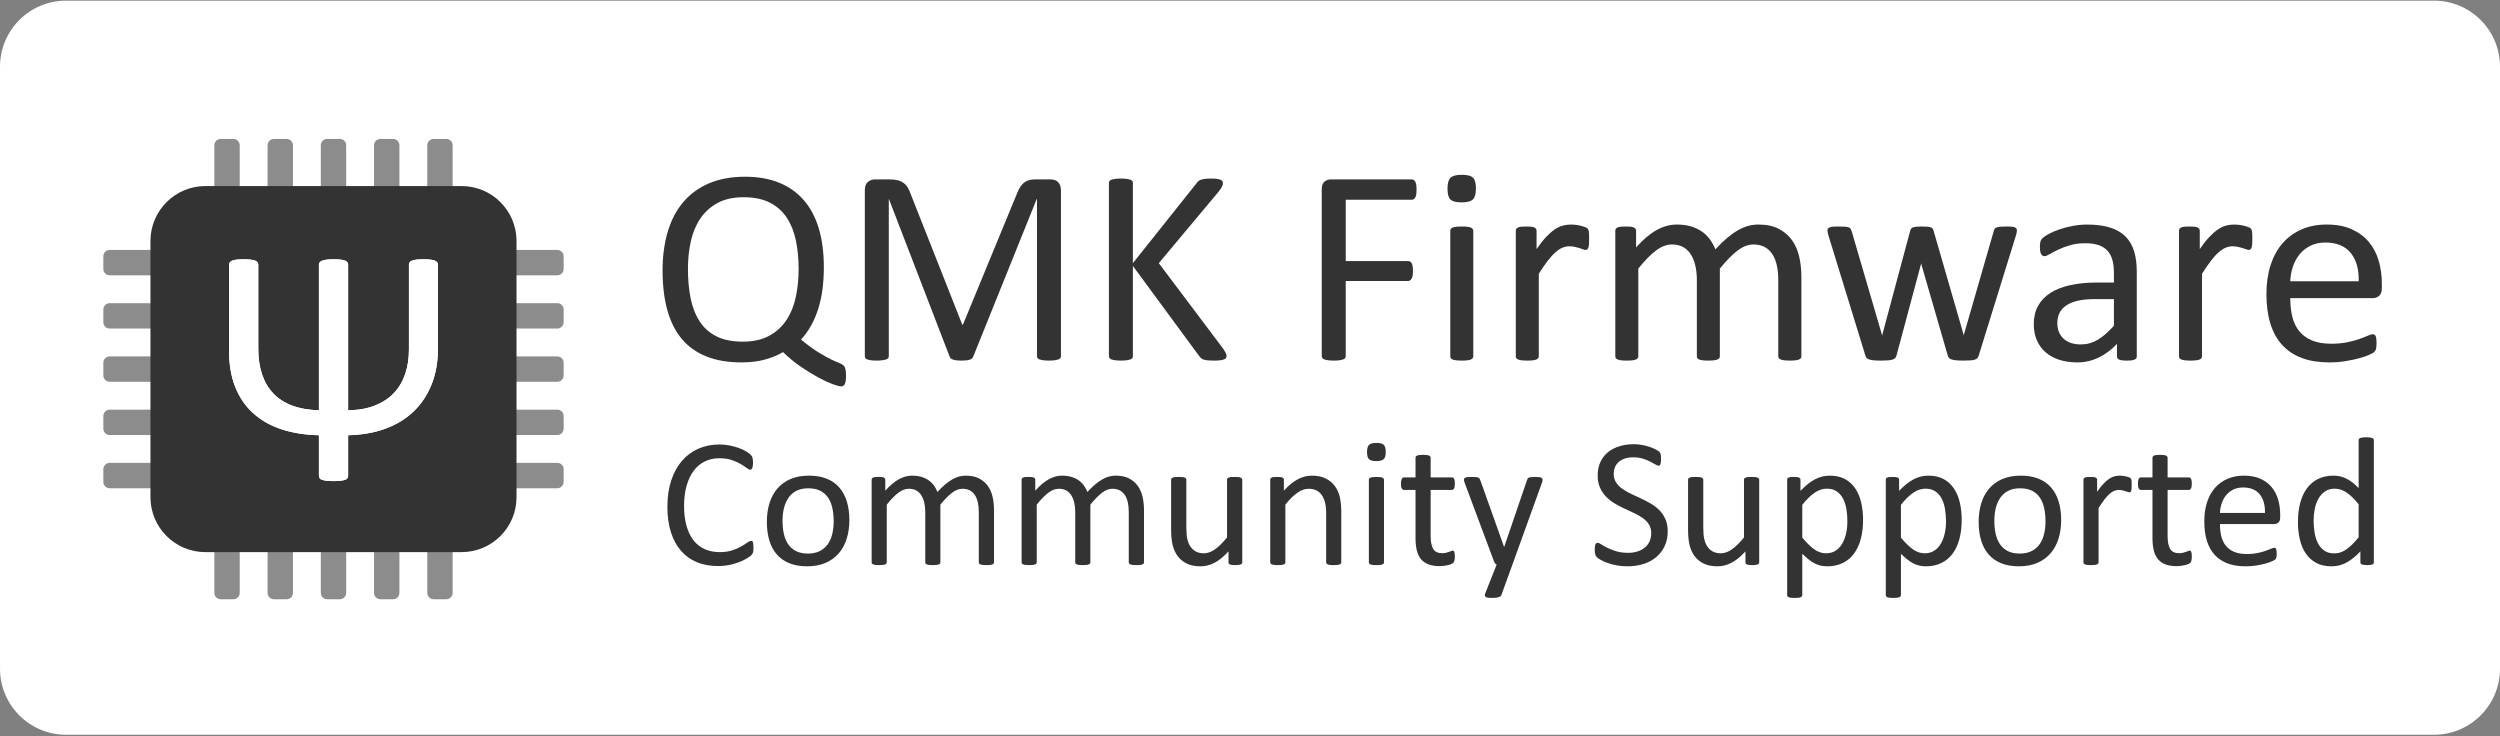
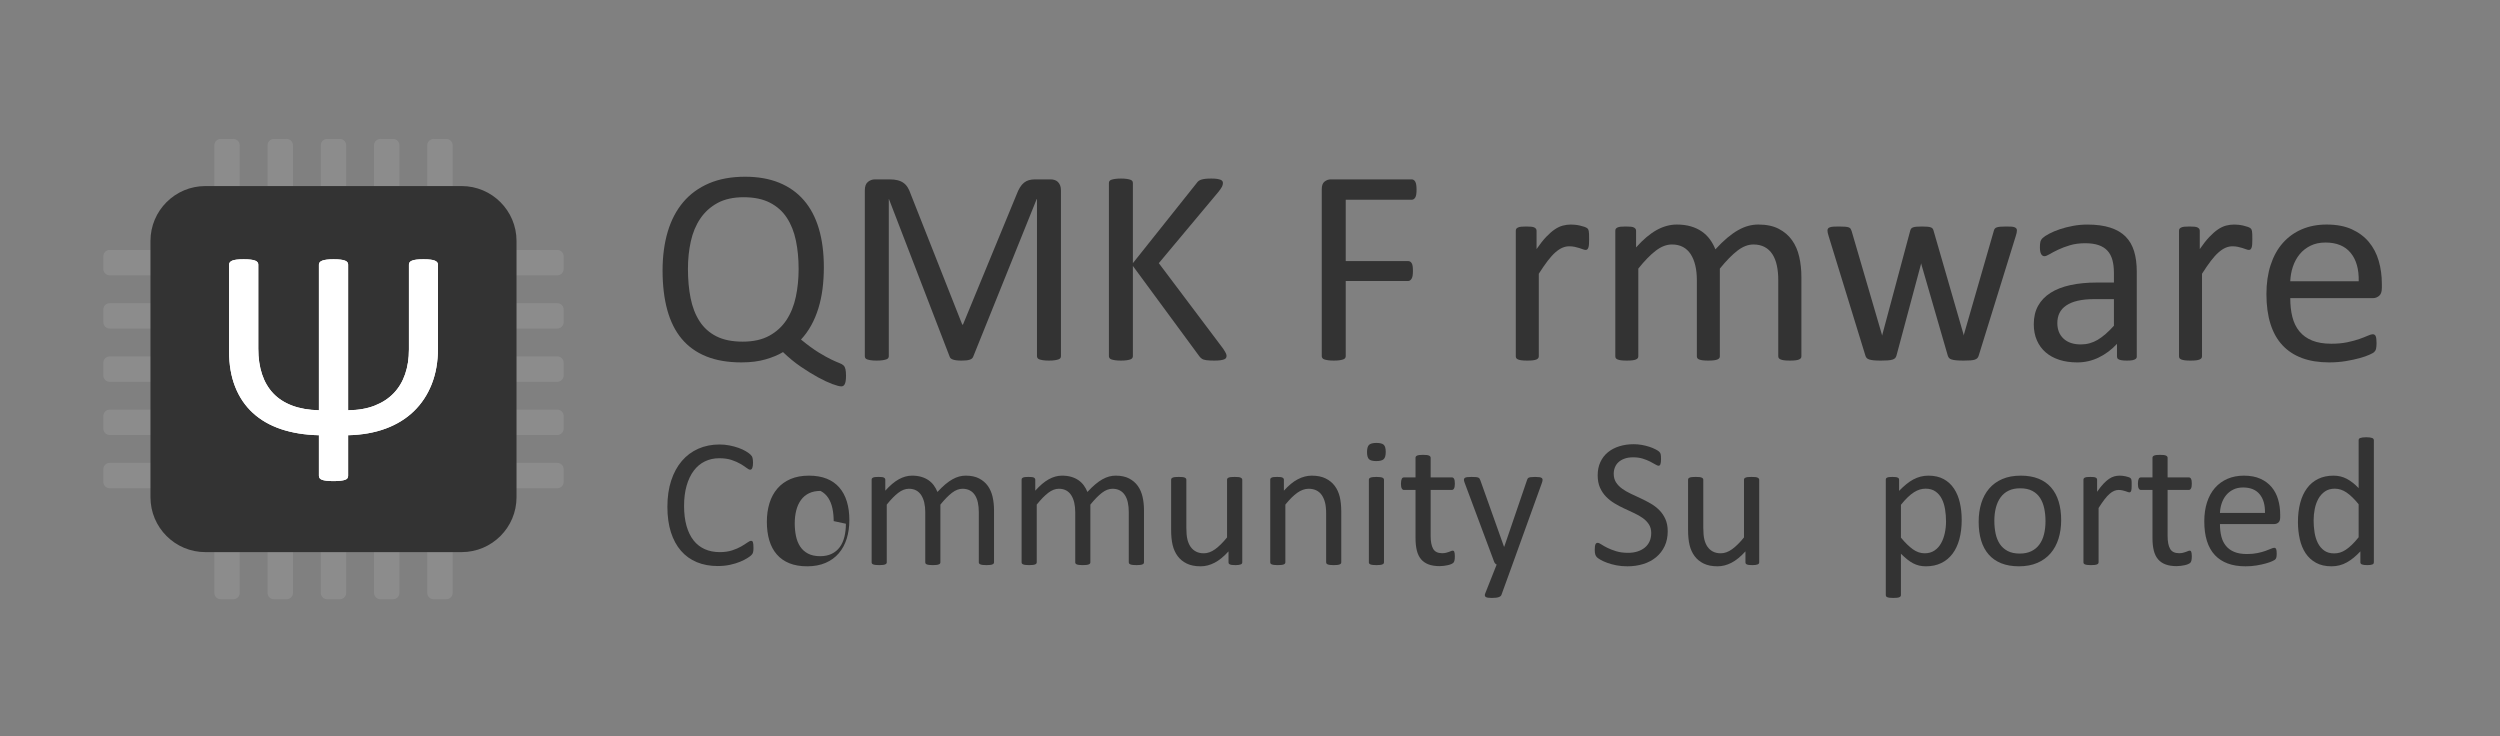
<svg xmlns="http://www.w3.org/2000/svg" width="100%" height="100%" viewBox="0 0 1260 371" version="1.1" xml:space="preserve" style="fill-rule:evenodd;clip-rule:evenodd;stroke-linejoin:round;stroke-miterlimit:1.414;">
  <rect x="0" y="0" width="1260" height="371" fill="#808080" stroke="none" />
  <rect id="badge.-community.-light" x="0" y="0.321" width="1260" height="370" style="fill:none;" />
  <clipPath id="_clip1">
    <rect x="0" y="0.321" width="1260" height="370" />
  </clipPath>
  <g clip-path="url(#_clip1)">
-     <path d="M1260,33.621c0,-18.379 -14.921,-33.3 -33.3,-33.3l-1193.4,0c-18.379,0 -33.3,14.921 -33.3,33.3l0,303.4c0,18.378 14.921,33.3 33.3,33.3l1193.4,0c18.379,0 33.3,-14.922 33.3,-33.3l0,-303.4Z" style="fill:#fff;" />
    <path d="M426.392,189.328c0,1.077 -0.059,1.978 -0.176,2.704c-0.117,0.726 -0.293,1.288 -0.527,1.686c-0.234,0.398 -0.491,0.668 -0.772,0.808c-0.281,0.141 -0.563,0.211 -0.844,0.211c-0.936,0 -2.447,-0.386 -4.531,-1.159c-2.084,-0.773 -4.484,-1.897 -7.201,-3.372c-2.716,-1.476 -5.62,-3.267 -8.711,-5.375c-3.092,-2.107 -6.089,-4.566 -8.993,-7.376c-2.295,1.405 -5.199,2.622 -8.711,3.653c-3.513,1.03 -7.588,1.545 -12.224,1.545c-6.839,0 -12.752,-1.007 -17.74,-3.021c-4.988,-2.013 -9.109,-4.964 -12.364,-8.851c-3.255,-3.888 -5.679,-8.724 -7.272,-14.508c-1.592,-5.784 -2.388,-12.423 -2.388,-19.917c0,-7.213 0.866,-13.734 2.599,-19.566c1.733,-5.831 4.333,-10.795 7.798,-14.893c3.466,-4.098 7.799,-7.26 12.997,-9.485c5.199,-2.224 11.264,-3.337 18.196,-3.337c6.51,0 12.236,1.007 17.177,3.021c4.941,2.014 9.086,4.953 12.435,8.817c3.349,3.864 5.866,8.63 7.552,14.297c1.686,5.667 2.529,12.177 2.529,19.53c0,3.794 -0.222,7.424 -0.667,10.89c-0.445,3.466 -1.147,6.744 -2.108,9.835c-0.96,3.091 -2.166,5.948 -3.618,8.571c-1.452,2.623 -3.161,4.988 -5.128,7.096c3.419,2.81 6.416,5 8.992,6.569c2.576,1.569 4.707,2.751 6.393,3.547c1.687,0.797 2.998,1.37 3.935,1.722c0.936,0.351 1.639,0.749 2.107,1.194c0.469,0.445 0.796,1.077 0.984,1.897c0.187,0.819 0.281,1.908 0.281,3.267Zm-23.886,-53.745c0,-5.152 -0.457,-9.929 -1.37,-14.331c-0.914,-4.403 -2.436,-8.232 -4.567,-11.487c-2.131,-3.255 -4.976,-5.796 -8.536,-7.622c-3.559,-1.827 -7.962,-2.74 -13.207,-2.74c-5.246,0 -9.649,0.972 -13.208,2.915c-3.56,1.944 -6.452,4.567 -8.676,7.869c-2.225,3.302 -3.818,7.13 -4.778,11.486c-0.96,4.356 -1.44,8.969 -1.44,13.84c0,5.339 0.445,10.245 1.335,14.718c0.89,4.473 2.389,8.349 4.496,11.627c2.108,3.279 4.93,5.82 8.466,7.623c3.536,1.803 7.974,2.705 13.313,2.705c5.292,0 9.742,-0.984 13.348,-2.951c3.606,-1.967 6.51,-4.625 8.711,-7.974c2.202,-3.349 3.771,-7.236 4.707,-11.662c0.937,-4.426 1.406,-9.098 1.406,-14.016Z" style="fill:#333;fill-rule:nonzero;" />
    <path d="M534.723,179.492c0,0.375 -0.096,0.703 -0.289,0.984c-0.193,0.281 -0.531,0.503 -1.013,0.667c-0.483,0.164 -1.098,0.304 -1.846,0.421c-0.747,0.118 -1.724,0.176 -2.93,0.176c-1.109,0 -2.062,-0.058 -2.858,-0.176c-0.796,-0.117 -1.423,-0.257 -1.881,-0.421c-0.459,-0.164 -0.784,-0.386 -0.977,-0.667c-0.193,-0.281 -0.289,-0.609 -0.289,-0.984l0,-79.176l-0.141,0l-32.036,79.527c-0.14,0.328 -0.339,0.609 -0.597,0.843c-0.257,0.234 -0.632,0.434 -1.124,0.597c-0.492,0.164 -1.077,0.281 -1.756,0.352c-0.679,0.07 -1.487,0.105 -2.424,0.105c-0.984,0 -1.827,-0.047 -2.529,-0.14c-0.703,-0.094 -1.288,-0.223 -1.756,-0.387c-0.469,-0.164 -0.832,-0.363 -1.089,-0.597c-0.258,-0.234 -0.434,-0.492 -0.527,-0.773l-30.631,-79.527l-0.07,0l0,79.176c0,0.375 -0.097,0.703 -0.289,0.984c-0.193,0.281 -0.531,0.503 -1.014,0.667c-0.482,0.164 -1.109,0.304 -1.881,0.421c-0.772,0.118 -1.761,0.176 -2.967,0.176c-1.157,0 -2.122,-0.058 -2.894,-0.176c-0.772,-0.117 -1.387,-0.257 -1.845,-0.421c-0.459,-0.164 -0.772,-0.386 -0.941,-0.667c-0.169,-0.281 -0.253,-0.609 -0.253,-0.984l0,-83.602c0,-1.967 0.523,-3.372 1.569,-4.215c1.046,-0.843 2.212,-1.265 3.496,-1.265l7.419,0c1.522,0 2.853,0.141 3.995,0.422c1.142,0.281 2.14,0.726 2.996,1.335c0.856,0.608 1.569,1.381 2.14,2.318c0.571,0.937 1.07,2.037 1.499,3.302l25.994,65.828l0.351,0l27.047,-65.617c0.524,-1.405 1.095,-2.6 1.713,-3.583c0.619,-0.984 1.297,-1.768 2.035,-2.354c0.738,-0.585 1.558,-1.007 2.462,-1.264c0.904,-0.258 1.951,-0.387 3.141,-0.387l7.779,0c0.715,0 1.393,0.106 2.035,0.316c0.642,0.211 1.189,0.539 1.642,0.984c0.452,0.445 0.821,1.007 1.106,1.686c0.285,0.679 0.428,1.51 0.428,2.494l0,83.602Z" style="fill:#333;fill-rule:nonzero;" />
    <path d="M618.185,179.351c0,0.375 -0.082,0.715 -0.246,1.019c-0.164,0.305 -0.48,0.55 -0.949,0.738c-0.468,0.187 -1.1,0.339 -1.896,0.456c-0.797,0.118 -1.827,0.176 -3.092,0.176c-1.639,0 -2.974,-0.07 -4.004,-0.211c-1.031,-0.14 -1.803,-0.398 -2.318,-0.772c-0.516,-0.375 -0.937,-0.797 -1.265,-1.265l-33.441,-45.454l0,45.454c0,0.328 -0.094,0.644 -0.281,0.948c-0.187,0.305 -0.515,0.539 -0.983,0.703c-0.469,0.164 -1.089,0.304 -1.862,0.421c-0.773,0.118 -1.745,0.176 -2.916,0.176c-1.124,0 -2.084,-0.058 -2.88,-0.176c-0.796,-0.117 -1.429,-0.257 -1.897,-0.421c-0.468,-0.164 -0.796,-0.398 -0.983,-0.703c-0.188,-0.304 -0.282,-0.62 -0.282,-0.948l0,-87.255c0,-0.375 0.094,-0.703 0.282,-0.984c0.187,-0.281 0.515,-0.503 0.983,-0.667c0.468,-0.164 1.101,-0.305 1.897,-0.422c0.796,-0.117 1.756,-0.175 2.88,-0.175c1.171,0 2.143,0.058 2.916,0.175c0.773,0.117 1.393,0.258 1.862,0.422c0.468,0.164 0.796,0.386 0.983,0.667c0.187,0.281 0.281,0.609 0.281,0.984l0,40.396l32.176,-40.396c0.281,-0.422 0.609,-0.773 0.984,-1.054c0.375,-0.281 0.831,-0.504 1.37,-0.667c0.538,-0.164 1.194,-0.293 1.967,-0.387c0.773,-0.094 1.768,-0.14 2.986,-0.14c1.218,0 2.201,0.058 2.95,0.175c0.75,0.117 1.347,0.27 1.792,0.457c0.445,0.187 0.749,0.421 0.913,0.702c0.164,0.282 0.246,0.586 0.246,0.914c0,0.609 -0.152,1.218 -0.457,1.826c-0.304,0.609 -0.878,1.452 -1.721,2.53l-30.139,36.04l32.458,43.136c0.796,1.217 1.276,2.049 1.44,2.494c0.164,0.444 0.246,0.807 0.246,1.088Z" style="fill:#333;fill-rule:nonzero;" />
    <path d="M713.941,95.609c0,0.89 -0.047,1.663 -0.141,2.318c-0.094,0.656 -0.258,1.183 -0.492,1.581c-0.234,0.398 -0.503,0.691 -0.808,0.878c-0.304,0.188 -0.62,0.281 -0.948,0.281l-33.3,0l0,30.912l31.473,0c0.328,0 0.644,0.082 0.949,0.246c0.304,0.164 0.574,0.433 0.808,0.808c0.234,0.374 0.398,0.878 0.491,1.51c0.094,0.632 0.141,1.44 0.141,2.424c0,0.89 -0.047,1.651 -0.141,2.283c-0.093,0.632 -0.257,1.148 -0.491,1.546c-0.234,0.398 -0.504,0.702 -0.808,0.913c-0.305,0.211 -0.621,0.316 -0.949,0.316l-31.473,0l0,37.867c0,0.328 -0.094,0.644 -0.281,0.948c-0.188,0.305 -0.516,0.539 -0.984,0.703c-0.468,0.164 -1.077,0.304 -1.826,0.421c-0.75,0.118 -1.733,0.176 -2.951,0.176c-1.124,0 -2.084,-0.058 -2.881,-0.176c-0.796,-0.117 -1.428,-0.257 -1.896,-0.421c-0.469,-0.164 -0.797,-0.398 -0.984,-0.703c-0.187,-0.304 -0.281,-0.62 -0.281,-0.948l0,-84.164c0,-1.827 0.48,-3.103 1.44,-3.829c0.96,-0.726 1.979,-1.089 3.056,-1.089l40.888,0c0.328,0 0.644,0.094 0.948,0.281c0.305,0.188 0.574,0.492 0.808,0.914c0.234,0.421 0.398,0.971 0.492,1.65c0.094,0.68 0.141,1.464 0.141,2.354Z" style="fill:#333;fill-rule:nonzero;" />
-     <path d="M742.534,179.562c0,0.375 -0.094,0.691 -0.281,0.949c-0.187,0.257 -0.492,0.48 -0.913,0.667c-0.422,0.187 -1.007,0.328 -1.757,0.422c-0.749,0.093 -1.709,0.14 -2.88,0.14c-1.124,0 -2.061,-0.047 -2.81,-0.14c-0.75,-0.094 -1.347,-0.235 -1.792,-0.422c-0.445,-0.187 -0.749,-0.41 -0.913,-0.667c-0.164,-0.258 -0.246,-0.574 -0.246,-0.949l0,-63.228c0,-0.328 0.082,-0.632 0.246,-0.913c0.164,-0.281 0.468,-0.516 0.913,-0.703c0.445,-0.187 1.042,-0.328 1.792,-0.422c0.749,-0.093 1.686,-0.14 2.81,-0.14c1.171,0 2.131,0.047 2.88,0.14c0.75,0.094 1.335,0.235 1.757,0.422c0.421,0.187 0.726,0.422 0.913,0.703c0.187,0.281 0.281,0.585 0.281,0.913l0,63.228Zm1.335,-84.585c0,2.716 -0.515,4.566 -1.546,5.55c-1.03,0.983 -2.927,1.475 -5.69,1.475c-2.717,0 -4.579,-0.48 -5.586,-1.44c-1.007,-0.96 -1.51,-2.775 -1.51,-5.445c0,-2.716 0.515,-4.566 1.546,-5.55c1.03,-0.983 2.927,-1.475 5.69,-1.475c2.717,0 4.578,0.48 5.585,1.44c1.007,0.96 1.511,2.775 1.511,5.445Z" style="fill:#333;fill-rule:nonzero;" />
    <path d="M800.915,120.479c0,1.03 -0.024,1.897 -0.07,2.599c-0.047,0.703 -0.141,1.253 -0.281,1.651c-0.141,0.398 -0.317,0.703 -0.527,0.913c-0.211,0.211 -0.504,0.317 -0.879,0.317c-0.374,0 -0.831,-0.106 -1.37,-0.317c-0.538,-0.21 -1.147,-0.421 -1.826,-0.632c-0.679,-0.211 -1.44,-0.41 -2.283,-0.597c-0.843,-0.187 -1.757,-0.281 -2.74,-0.281c-1.171,0 -2.319,0.234 -3.443,0.703c-1.124,0.468 -2.306,1.241 -3.548,2.318c-1.241,1.077 -2.54,2.506 -3.899,4.285c-1.358,1.78 -2.857,3.958 -4.496,6.534l0,41.59c0,0.375 -0.094,0.691 -0.281,0.949c-0.187,0.257 -0.492,0.48 -0.913,0.667c-0.422,0.187 -1.007,0.328 -1.756,0.422c-0.75,0.093 -1.71,0.14 -2.881,0.14c-1.124,0 -2.061,-0.047 -2.81,-0.14c-0.749,-0.094 -1.347,-0.235 -1.792,-0.422c-0.444,-0.187 -0.749,-0.41 -0.913,-0.667c-0.164,-0.258 -0.246,-0.574 -0.246,-0.949l0,-63.228c0,-0.375 0.071,-0.691 0.211,-0.949c0.141,-0.257 0.422,-0.491 0.843,-0.702c0.422,-0.211 0.96,-0.351 1.616,-0.422c0.656,-0.07 1.522,-0.105 2.599,-0.105c1.031,0 1.885,0.035 2.565,0.105c0.679,0.071 1.206,0.211 1.58,0.422c0.375,0.211 0.644,0.445 0.808,0.702c0.164,0.258 0.246,0.574 0.246,0.949l0,9.203c1.733,-2.529 3.361,-4.59 4.883,-6.182c1.522,-1.593 2.962,-2.846 4.32,-3.759c1.359,-0.913 2.705,-1.545 4.04,-1.897c1.335,-0.351 2.681,-0.527 4.04,-0.527c0.608,0 1.299,0.036 2.072,0.106c0.773,0.07 1.581,0.199 2.424,0.386c0.843,0.188 1.604,0.398 2.283,0.632c0.679,0.235 1.159,0.469 1.44,0.703c0.281,0.234 0.469,0.457 0.562,0.667c0.094,0.211 0.176,0.48 0.246,0.808c0.07,0.328 0.117,0.808 0.141,1.441c0.023,0.632 0.035,1.487 0.035,2.564Z" style="fill:#333;fill-rule:nonzero;" />
    <path d="M907.911,179.562c0,0.375 -0.093,0.691 -0.281,0.949c-0.187,0.257 -0.491,0.48 -0.913,0.667c-0.422,0.187 -1.007,0.328 -1.756,0.422c-0.75,0.093 -1.686,0.14 -2.811,0.14c-1.17,0 -2.131,-0.047 -2.88,-0.14c-0.749,-0.094 -1.346,-0.235 -1.791,-0.422c-0.445,-0.187 -0.761,-0.41 -0.949,-0.667c-0.187,-0.258 -0.281,-0.574 -0.281,-0.949l0,-38.429c0,-2.669 -0.234,-5.105 -0.702,-7.306c-0.469,-2.201 -1.218,-4.098 -2.248,-5.691c-1.031,-1.592 -2.342,-2.81 -3.935,-3.653c-1.592,-0.843 -3.466,-1.264 -5.62,-1.264c-2.67,0 -5.351,1.03 -8.044,3.091c-2.693,2.061 -5.655,5.082 -8.887,9.063l0,44.189c0,0.375 -0.094,0.691 -0.281,0.949c-0.188,0.257 -0.504,0.48 -0.949,0.667c-0.445,0.187 -1.042,0.328 -1.791,0.422c-0.749,0.093 -1.686,0.14 -2.81,0.14c-1.077,0 -2.002,-0.047 -2.775,-0.14c-0.773,-0.094 -1.382,-0.235 -1.827,-0.422c-0.445,-0.187 -0.749,-0.41 -0.913,-0.667c-0.164,-0.258 -0.246,-0.574 -0.246,-0.949l0,-38.429c0,-2.669 -0.258,-5.105 -0.773,-7.306c-0.515,-2.201 -1.288,-4.098 -2.318,-5.691c-1.031,-1.592 -2.33,-2.81 -3.899,-3.653c-1.569,-0.843 -3.431,-1.264 -5.585,-1.264c-2.67,0 -5.363,1.03 -8.08,3.091c-2.716,2.061 -5.667,5.082 -8.852,9.063l0,44.189c0,0.375 -0.093,0.691 -0.281,0.949c-0.187,0.257 -0.491,0.48 -0.913,0.667c-0.421,0.187 -1.007,0.328 -1.756,0.422c-0.75,0.093 -1.71,0.14 -2.881,0.14c-1.124,0 -2.06,-0.047 -2.81,-0.14c-0.749,-0.094 -1.346,-0.235 -1.791,-0.422c-0.445,-0.187 -0.75,-0.41 -0.914,-0.667c-0.164,-0.258 -0.246,-0.574 -0.246,-0.949l0,-63.228c0,-0.375 0.071,-0.691 0.211,-0.949c0.141,-0.257 0.422,-0.491 0.843,-0.702c0.422,-0.211 0.96,-0.351 1.616,-0.422c0.656,-0.07 1.522,-0.105 2.6,-0.105c1.03,0 1.885,0.035 2.564,0.105c0.679,0.071 1.206,0.211 1.581,0.422c0.374,0.211 0.643,0.445 0.807,0.702c0.164,0.258 0.246,0.574 0.246,0.949l0,8.36c3.56,-3.981 7.014,-6.897 10.363,-8.747c3.349,-1.85 6.732,-2.775 10.151,-2.775c2.623,0 4.977,0.305 7.061,0.914c2.084,0.609 3.922,1.463 5.515,2.564c1.592,1.101 2.951,2.412 4.075,3.934c1.124,1.522 2.06,3.22 2.81,5.094c2.107,-2.295 4.11,-4.239 6.006,-5.831c1.897,-1.593 3.724,-2.881 5.48,-3.864c1.757,-0.984 3.466,-1.698 5.129,-2.143c1.662,-0.445 3.337,-0.668 5.023,-0.668c4.075,0 7.494,0.715 10.257,2.143c2.763,1.429 5,3.337 6.709,5.726c1.71,2.388 2.927,5.187 3.653,8.395c0.726,3.208 1.089,6.592 1.089,10.152l0,39.974Z" style="fill:#333;fill-rule:nonzero;" />
    <path d="M1016.52,116.193c0,0.328 -0.047,0.726 -0.141,1.195c-0.094,0.468 -0.257,1.053 -0.492,1.756l-18.617,60.067c-0.14,0.515 -0.363,0.937 -0.667,1.265c-0.305,0.327 -0.726,0.585 -1.265,0.772c-0.538,0.188 -1.276,0.316 -2.213,0.387c-0.937,0.07 -2.107,0.105 -3.513,0.105c-1.451,0 -2.669,-0.047 -3.653,-0.14c-0.983,-0.094 -1.768,-0.235 -2.353,-0.422c-0.586,-0.187 -1.019,-0.445 -1.3,-0.773c-0.281,-0.328 -0.492,-0.726 -0.632,-1.194l-13.278,-45.876l-0.141,-0.632l-0.14,0.632l-12.295,45.876c-0.14,0.515 -0.363,0.937 -0.667,1.265c-0.304,0.327 -0.761,0.585 -1.37,0.772c-0.609,0.188 -1.393,0.316 -2.353,0.387c-0.961,0.07 -2.143,0.105 -3.548,0.105c-1.452,0 -2.635,-0.047 -3.548,-0.14c-0.913,-0.094 -1.663,-0.235 -2.248,-0.422c-0.586,-0.187 -1.019,-0.445 -1.3,-0.773c-0.281,-0.328 -0.492,-0.726 -0.632,-1.194l-18.477,-60.067c-0.234,-0.703 -0.398,-1.288 -0.492,-1.756c-0.093,-0.469 -0.14,-0.867 -0.14,-1.195c0,-0.421 0.093,-0.761 0.281,-1.018c0.187,-0.258 0.503,-0.469 0.948,-0.633c0.445,-0.164 1.042,-0.269 1.792,-0.316c0.749,-0.047 1.662,-0.07 2.74,-0.07c1.311,0 2.365,0.035 3.161,0.105c0.796,0.071 1.405,0.188 1.827,0.352c0.421,0.164 0.726,0.398 0.913,0.702c0.187,0.305 0.351,0.668 0.492,1.089l15.245,52.128l0.14,0.633l0.141,-0.633l13.98,-52.128c0.094,-0.421 0.246,-0.784 0.457,-1.089c0.211,-0.304 0.527,-0.538 0.948,-0.702c0.422,-0.164 0.996,-0.281 1.722,-0.352c0.726,-0.07 1.674,-0.105 2.845,-0.105c1.124,0 2.049,0.035 2.775,0.105c0.726,0.071 1.3,0.188 1.721,0.352c0.422,0.164 0.726,0.386 0.913,0.667c0.188,0.281 0.328,0.609 0.422,0.984l15.104,52.268l0.141,0.633l0.07,-0.633l15.035,-52.128c0.093,-0.421 0.245,-0.784 0.456,-1.089c0.211,-0.304 0.539,-0.538 0.984,-0.702c0.445,-0.164 1.054,-0.281 1.826,-0.352c0.773,-0.07 1.768,-0.105 2.986,-0.105c1.124,0 2.026,0.023 2.705,0.07c0.679,0.047 1.218,0.164 1.616,0.351c0.398,0.188 0.679,0.399 0.843,0.633c0.164,0.234 0.246,0.562 0.246,0.983Z" style="fill:#333;fill-rule:nonzero;" />
    <path d="M1076.94,179.632c0,0.563 -0.187,0.984 -0.562,1.265c-0.375,0.281 -0.89,0.492 -1.546,0.632c-0.655,0.141 -1.616,0.211 -2.88,0.211c-1.218,0 -2.19,-0.07 -2.916,-0.211c-0.726,-0.14 -1.252,-0.351 -1.58,-0.632c-0.328,-0.281 -0.492,-0.702 -0.492,-1.265l0,-6.322c-2.763,2.95 -5.843,5.245 -9.238,6.885c-3.396,1.639 -6.991,2.458 -10.784,2.458c-3.326,0 -6.335,-0.433 -9.028,-1.299c-2.693,-0.867 -4.988,-2.12 -6.885,-3.759c-1.897,-1.639 -3.372,-3.653 -4.426,-6.042c-1.054,-2.388 -1.581,-5.105 -1.581,-8.149c0,-3.56 0.726,-6.651 2.178,-9.274c1.452,-2.622 3.536,-4.8 6.253,-6.533c2.716,-1.733 6.042,-3.033 9.976,-3.899c3.934,-0.867 8.36,-1.3 13.278,-1.3l8.711,0l0,-4.918c0,-2.435 -0.257,-4.59 -0.772,-6.463c-0.516,-1.874 -1.347,-3.431 -2.495,-4.672c-1.147,-1.241 -2.634,-2.178 -4.461,-2.81c-1.826,-0.632 -4.074,-0.949 -6.744,-0.949c-2.857,0 -5.421,0.34 -7.693,1.019c-2.271,0.679 -4.262,1.429 -5.971,2.248c-1.71,0.82 -3.138,1.569 -4.286,2.248c-1.147,0.679 -2.002,1.019 -2.564,1.019c-0.375,0 -0.703,-0.094 -0.984,-0.281c-0.281,-0.187 -0.527,-0.468 -0.737,-0.843c-0.211,-0.375 -0.363,-0.855 -0.457,-1.44c-0.094,-0.586 -0.14,-1.23 -0.14,-1.932c0,-1.171 0.081,-2.096 0.245,-2.775c0.164,-0.679 0.562,-1.323 1.195,-1.932c0.632,-0.609 1.721,-1.323 3.267,-2.143c1.545,-0.82 3.325,-1.569 5.339,-2.248c2.014,-0.679 4.215,-1.241 6.604,-1.686c2.388,-0.445 4.8,-0.668 7.236,-0.668c4.543,0 8.407,0.516 11.592,1.546c3.185,1.03 5.761,2.541 7.728,4.531c1.967,1.991 3.395,4.461 4.285,7.412c0.89,2.951 1.335,6.393 1.335,10.327l0,42.644Zm-11.522,-28.874l-9.905,0c-3.185,0 -5.949,0.269 -8.29,0.808c-2.342,0.539 -4.286,1.335 -5.832,2.389c-1.545,1.054 -2.681,2.318 -3.407,3.793c-0.726,1.476 -1.089,3.174 -1.089,5.094c0,3.278 1.042,5.889 3.127,7.833c2.084,1.944 4.999,2.916 8.746,2.916c3.044,0 5.866,-0.773 8.466,-2.319c2.599,-1.545 5.327,-3.91 8.184,-7.095l0,-13.419Z" style="fill:#333;fill-rule:nonzero;" />
    <path d="M1135.18,120.479c0,1.03 -0.023,1.897 -0.07,2.599c-0.047,0.703 -0.14,1.253 -0.281,1.651c-0.14,0.398 -0.316,0.703 -0.527,0.913c-0.211,0.211 -0.503,0.317 -0.878,0.317c-0.375,0 -0.831,-0.106 -1.37,-0.317c-0.539,-0.21 -1.147,-0.421 -1.827,-0.632c-0.679,-0.211 -1.44,-0.41 -2.283,-0.597c-0.843,-0.187 -1.756,-0.281 -2.74,-0.281c-1.171,0 -2.318,0.234 -3.442,0.703c-1.124,0.468 -2.307,1.241 -3.548,2.318c-1.241,1.077 -2.541,2.506 -3.899,4.285c-1.358,1.78 -2.857,3.958 -4.496,6.534l0,41.59c0,0.375 -0.094,0.691 -0.281,0.949c-0.188,0.257 -0.492,0.48 -0.914,0.667c-0.421,0.187 -1.007,0.328 -1.756,0.422c-0.749,0.093 -1.709,0.14 -2.88,0.14c-1.124,0 -2.061,-0.047 -2.811,-0.14c-0.749,-0.094 -1.346,-0.235 -1.791,-0.422c-0.445,-0.187 -0.749,-0.41 -0.913,-0.667c-0.164,-0.258 -0.246,-0.574 -0.246,-0.949l0,-63.228c0,-0.375 0.07,-0.691 0.211,-0.949c0.14,-0.257 0.421,-0.491 0.843,-0.702c0.421,-0.211 0.96,-0.351 1.615,-0.422c0.656,-0.07 1.523,-0.105 2.6,-0.105c1.03,0 1.885,0.035 2.564,0.105c0.679,0.071 1.206,0.211 1.581,0.422c0.375,0.211 0.644,0.445 0.808,0.702c0.164,0.258 0.246,0.574 0.246,0.949l0,9.203c1.733,-2.529 3.36,-4.59 4.882,-6.182c1.522,-1.593 2.963,-2.846 4.321,-3.759c1.358,-0.913 2.705,-1.545 4.039,-1.897c1.335,-0.351 2.682,-0.527 4.04,-0.527c0.609,0 1.3,0.036 2.073,0.106c0.772,0.07 1.58,0.199 2.423,0.386c0.843,0.188 1.604,0.398 2.284,0.632c0.679,0.235 1.159,0.469 1.44,0.703c0.281,0.234 0.468,0.457 0.562,0.667c0.093,0.211 0.175,0.48 0.246,0.808c0.07,0.328 0.117,0.808 0.14,1.441c0.024,0.632 0.035,1.487 0.035,2.564Z" style="fill:#333;fill-rule:nonzero;" />
    <path d="M1200.45,145.208c0,1.827 -0.459,3.126 -1.376,3.899c-0.917,0.773 -1.964,1.159 -3.141,1.159l-41.64,0c0,3.513 0.353,6.675 1.059,9.485c0.706,2.81 1.882,5.222 3.53,7.236c1.647,2.014 3.789,3.559 6.424,4.637c2.636,1.077 5.86,1.615 9.672,1.615c3.012,0 5.694,-0.245 8.047,-0.737c2.354,-0.492 4.389,-1.042 6.107,-1.651c1.718,-0.609 3.13,-1.159 4.236,-1.651c1.106,-0.492 1.942,-0.738 2.507,-0.738c0.329,0 0.623,0.082 0.882,0.246c0.259,0.164 0.458,0.41 0.6,0.738c0.141,0.328 0.247,0.784 0.317,1.37c0.071,0.585 0.106,1.299 0.106,2.142c0,0.609 -0.023,1.136 -0.07,1.581c-0.047,0.445 -0.105,0.843 -0.175,1.194c-0.071,0.352 -0.188,0.668 -0.352,0.949c-0.164,0.281 -0.374,0.55 -0.632,0.808c-0.258,0.257 -1.019,0.679 -2.283,1.264c-1.265,0.586 -2.904,1.16 -4.918,1.722c-2.014,0.562 -4.344,1.065 -6.99,1.51c-2.647,0.445 -5.468,0.667 -8.466,0.667c-5.199,0 -9.753,-0.726 -13.664,-2.177c-3.911,-1.452 -7.201,-3.607 -9.871,-6.464c-2.67,-2.857 -4.683,-6.44 -6.042,-10.749c-1.358,-4.309 -2.037,-9.32 -2.037,-15.034c0,-5.433 0.702,-10.316 2.108,-14.648c1.405,-4.332 3.43,-8.009 6.077,-11.03c2.646,-3.021 5.842,-5.339 9.589,-6.955c3.747,-1.616 7.939,-2.424 12.576,-2.424c4.964,0 9.191,0.797 12.68,2.389c3.49,1.592 6.358,3.735 8.606,6.428c2.249,2.693 3.9,5.855 4.953,9.485c1.054,3.629 1.581,7.505 1.581,11.627l0,2.107Zm-11.662,-3.442c0.14,-6.089 -1.214,-10.866 -4.065,-14.332c-2.85,-3.466 -7.079,-5.199 -12.687,-5.199c-2.875,0 -5.396,0.539 -7.564,1.616c-2.167,1.077 -3.982,2.506 -5.443,4.285c-1.461,1.78 -2.592,3.853 -3.393,6.218c-0.801,2.365 -1.248,4.836 -1.343,7.412l34.495,0Z" style="fill:#333;fill-rule:nonzero;" />
    <path d="M379.752,276.089c0,0.493 -0.016,0.924 -0.047,1.294c-0.03,0.369 -0.084,0.693 -0.161,0.97c-0.077,0.277 -0.177,0.524 -0.301,0.739c-0.123,0.216 -0.338,0.478 -0.646,0.786c-0.308,0.308 -0.955,0.778 -1.941,1.409c-0.986,0.631 -2.21,1.247 -3.673,1.848c-1.463,0.601 -3.142,1.109 -5.036,1.525c-1.894,0.416 -3.966,0.623 -6.214,0.623c-3.881,0 -7.385,-0.646 -10.511,-1.94c-3.127,-1.294 -5.791,-3.203 -7.993,-5.729c-2.203,-2.526 -3.897,-5.645 -5.083,-9.356c-1.185,-3.712 -1.778,-7.985 -1.778,-12.821c0,-4.959 0.639,-9.379 1.917,-13.26c1.278,-3.881 3.072,-7.169 5.383,-9.865c2.31,-2.695 5.074,-4.751 8.293,-6.168c3.219,-1.417 6.784,-2.125 10.696,-2.125c1.725,0 3.403,0.162 5.036,0.485c1.632,0.324 3.142,0.732 4.528,1.225c1.386,0.492 2.618,1.062 3.696,1.709c1.078,0.647 1.825,1.178 2.241,1.594c0.416,0.416 0.685,0.732 0.808,0.947c0.123,0.216 0.224,0.47 0.301,0.763c0.077,0.292 0.138,0.639 0.184,1.039c0.047,0.4 0.07,0.878 0.07,1.432c0,0.616 -0.031,1.14 -0.093,1.571c-0.062,0.431 -0.155,0.793 -0.279,1.086c-0.124,0.293 -0.271,0.508 -0.441,0.647c-0.171,0.138 -0.38,0.208 -0.628,0.208c-0.433,0 -1.036,-0.301 -1.811,-0.901c-0.774,-0.601 -1.773,-1.263 -2.996,-1.987c-1.223,-0.724 -2.71,-1.386 -4.459,-1.987c-1.749,-0.6 -3.847,-0.901 -6.294,-0.901c-2.663,0 -5.086,0.532 -7.269,1.594c-2.183,1.063 -4.049,2.626 -5.597,4.69c-1.549,2.064 -2.748,4.582 -3.6,7.554c-0.852,2.972 -1.278,6.368 -1.278,10.188c0,3.788 0.411,7.138 1.231,10.049c0.821,2.91 1.998,5.344 3.53,7.3c1.533,1.956 3.415,3.434 5.644,4.435c2.23,1.001 4.753,1.502 7.571,1.502c2.384,0 4.467,-0.293 6.247,-0.878c1.781,-0.585 3.298,-1.24 4.552,-1.964c1.254,-0.724 2.283,-1.378 3.089,-1.963c0.805,-0.586 1.44,-0.878 1.904,-0.878c0.217,0 0.403,0.046 0.558,0.138c0.154,0.093 0.278,0.27 0.371,0.532c0.093,0.262 0.163,0.623 0.209,1.085c0.046,0.462 0.07,1.048 0.07,1.756Z" style="fill:#333;fill-rule:nonzero;" />
-     <path d="M428.079,262.136c0,3.388 -0.446,6.507 -1.339,9.356c-0.894,2.849 -2.226,5.306 -3.997,7.369c-1.771,2.064 -3.989,3.673 -6.653,4.828c-2.664,1.156 -5.752,1.733 -9.264,1.733c-3.419,0 -6.399,-0.508 -8.94,-1.525c-2.541,-1.016 -4.659,-2.495 -6.353,-4.435c-1.694,-1.941 -2.957,-4.297 -3.788,-7.069c-0.832,-2.772 -1.248,-5.914 -1.248,-9.425c0,-3.388 0.439,-6.507 1.317,-9.356c0.878,-2.849 2.202,-5.306 3.973,-7.37c1.772,-2.063 3.982,-3.665 6.63,-4.805c2.649,-1.139 5.745,-1.709 9.287,-1.709c3.419,0 6.399,0.508 8.94,1.525c2.541,1.016 4.659,2.494 6.353,4.435c1.694,1.94 2.965,4.297 3.812,7.069c0.847,2.772 1.27,5.898 1.27,9.379Zm-7.9,0.508c0,-2.248 -0.21,-4.374 -0.63,-6.376c-0.419,-2.002 -1.111,-3.757 -2.074,-5.267c-0.964,-1.509 -2.269,-2.703 -3.917,-3.58c-1.647,-0.878 -3.698,-1.317 -6.153,-1.317c-2.269,0 -4.219,0.4 -5.851,1.201c-1.632,0.801 -2.976,1.933 -4.033,3.396c-1.056,1.463 -1.841,3.196 -2.354,5.198c-0.513,2.002 -0.769,4.189 -0.769,6.56c0,2.28 0.21,4.42 0.629,6.423c0.42,2.002 1.119,3.75 2.098,5.244c0.979,1.493 2.292,2.679 3.939,3.557c1.648,0.878 3.699,1.317 6.154,1.317c2.238,0 4.181,-0.401 5.828,-1.201c1.647,-0.801 2.999,-1.925 4.056,-3.373c1.056,-1.448 1.833,-3.173 2.331,-5.175c0.497,-2.002 0.746,-4.204 0.746,-6.607Z" style="fill:#333;fill-rule:nonzero;" />
+     <path d="M428.079,262.136c0,3.388 -0.446,6.507 -1.339,9.356c-0.894,2.849 -2.226,5.306 -3.997,7.369c-1.771,2.064 -3.989,3.673 -6.653,4.828c-2.664,1.156 -5.752,1.733 -9.264,1.733c-3.419,0 -6.399,-0.508 -8.94,-1.525c-2.541,-1.016 -4.659,-2.495 -6.353,-4.435c-1.694,-1.941 -2.957,-4.297 -3.788,-7.069c-0.832,-2.772 -1.248,-5.914 -1.248,-9.425c0,-3.388 0.439,-6.507 1.317,-9.356c0.878,-2.849 2.202,-5.306 3.973,-7.37c1.772,-2.063 3.982,-3.665 6.63,-4.805c2.649,-1.139 5.745,-1.709 9.287,-1.709c3.419,0 6.399,0.508 8.94,1.525c2.541,1.016 4.659,2.494 6.353,4.435c1.694,1.94 2.965,4.297 3.812,7.069c0.847,2.772 1.27,5.898 1.27,9.379Zm-7.9,0.508c0,-2.248 -0.21,-4.374 -0.63,-6.376c-0.419,-2.002 -1.111,-3.757 -2.074,-5.267c-0.964,-1.509 -2.269,-2.703 -3.917,-3.58c-2.269,0 -4.219,0.4 -5.851,1.201c-1.632,0.801 -2.976,1.933 -4.033,3.396c-1.056,1.463 -1.841,3.196 -2.354,5.198c-0.513,2.002 -0.769,4.189 -0.769,6.56c0,2.28 0.21,4.42 0.629,6.423c0.42,2.002 1.119,3.75 2.098,5.244c0.979,1.493 2.292,2.679 3.939,3.557c1.648,0.878 3.699,1.317 6.154,1.317c2.238,0 4.181,-0.401 5.828,-1.201c1.647,-0.801 2.999,-1.925 4.056,-3.373c1.056,-1.448 1.833,-3.173 2.331,-5.175c0.497,-2.002 0.746,-4.204 0.746,-6.607Z" style="fill:#333;fill-rule:nonzero;" />
    <path d="M500.987,283.389c0,0.247 -0.062,0.454 -0.185,0.624c-0.123,0.169 -0.323,0.316 -0.601,0.439c-0.277,0.123 -0.662,0.215 -1.155,0.277c-0.493,0.062 -1.109,0.092 -1.848,0.092c-0.77,0 -1.401,-0.03 -1.894,-0.092c-0.493,-0.062 -0.886,-0.154 -1.178,-0.277c-0.293,-0.123 -0.501,-0.27 -0.624,-0.439c-0.123,-0.17 -0.185,-0.377 -0.185,-0.624l0,-25.273c0,-1.755 -0.154,-3.357 -0.462,-4.805c-0.308,-1.447 -0.801,-2.695 -1.478,-3.742c-0.678,-1.047 -1.54,-1.848 -2.588,-2.403c-1.047,-0.554 -2.279,-0.831 -3.696,-0.831c-1.756,0 -3.519,0.677 -5.29,2.033c-1.771,1.355 -3.719,3.342 -5.845,5.96l0,29.061c0,0.247 -0.061,0.454 -0.184,0.624c-0.124,0.169 -0.332,0.316 -0.624,0.439c-0.293,0.123 -0.685,0.215 -1.178,0.277c-0.493,0.062 -1.109,0.092 -1.848,0.092c-0.709,0 -1.317,-0.03 -1.825,-0.092c-0.509,-0.062 -0.909,-0.154 -1.202,-0.277c-0.292,-0.123 -0.492,-0.27 -0.6,-0.439c-0.108,-0.17 -0.162,-0.377 -0.162,-0.624l0,-25.273c0,-1.755 -0.169,-3.357 -0.508,-4.805c-0.339,-1.447 -0.847,-2.695 -1.525,-3.742c-0.678,-1.047 -1.532,-1.848 -2.564,-2.403c-1.032,-0.554 -2.256,-0.831 -3.673,-0.831c-1.756,0 -3.527,0.677 -5.314,2.033c-1.786,1.355 -3.727,3.342 -5.821,5.96l0,29.061c0,0.247 -0.062,0.454 -0.185,0.624c-0.123,0.169 -0.323,0.316 -0.6,0.439c-0.278,0.123 -0.663,0.215 -1.156,0.277c-0.492,0.062 -1.124,0.092 -1.894,0.092c-0.739,0 -1.355,-0.03 -1.848,-0.092c-0.493,-0.062 -0.885,-0.154 -1.178,-0.277c-0.293,-0.123 -0.493,-0.27 -0.601,-0.439c-0.108,-0.17 -0.161,-0.377 -0.161,-0.624l0,-41.582c0,-0.246 0.046,-0.454 0.138,-0.624c0.093,-0.169 0.277,-0.323 0.555,-0.462c0.277,-0.138 0.631,-0.231 1.062,-0.277c0.432,-0.046 1.001,-0.069 1.71,-0.069c0.677,0 1.24,0.023 1.686,0.069c0.447,0.046 0.793,0.139 1.04,0.277c0.246,0.139 0.423,0.293 0.531,0.462c0.108,0.17 0.162,0.378 0.162,0.624l0,5.498c2.341,-2.618 4.612,-4.535 6.815,-5.752c2.202,-1.217 4.427,-1.825 6.676,-1.825c1.725,0 3.273,0.2 4.643,0.601c1.371,0.4 2.58,0.962 3.627,1.686c1.047,0.724 1.941,1.586 2.68,2.587c0.739,1.001 1.355,2.118 1.848,3.35c1.386,-1.509 2.703,-2.788 3.95,-3.835c1.248,-1.047 2.449,-1.894 3.604,-2.541c1.155,-0.647 2.279,-1.117 3.373,-1.409c1.093,-0.293 2.194,-0.439 3.303,-0.439c2.68,0 4.929,0.47 6.746,1.409c1.817,0.939 3.288,2.195 4.412,3.766c1.124,1.57 1.925,3.411 2.403,5.521c0.477,2.11 0.716,4.335 0.716,6.676l0,26.289Z" style="fill:#333;fill-rule:nonzero;" />
    <path d="M576.574,283.389c0,0.247 -0.062,0.454 -0.185,0.624c-0.123,0.169 -0.323,0.316 -0.601,0.439c-0.277,0.123 -0.662,0.215 -1.155,0.277c-0.492,0.062 -1.108,0.092 -1.848,0.092c-0.77,0 -1.401,-0.03 -1.894,-0.092c-0.493,-0.062 -0.886,-0.154 -1.178,-0.277c-0.293,-0.123 -0.501,-0.27 -0.624,-0.439c-0.123,-0.17 -0.185,-0.377 -0.185,-0.624l0,-25.273c0,-1.755 -0.154,-3.357 -0.462,-4.805c-0.308,-1.447 -0.801,-2.695 -1.478,-3.742c-0.678,-1.047 -1.54,-1.848 -2.588,-2.403c-1.047,-0.554 -2.279,-0.831 -3.696,-0.831c-1.755,0 -3.519,0.677 -5.29,2.033c-1.771,1.355 -3.719,3.342 -5.844,5.96l0,29.061c0,0.247 -0.062,0.454 -0.185,0.624c-0.124,0.169 -0.331,0.316 -0.624,0.439c-0.293,0.123 -0.685,0.215 -1.178,0.277c-0.493,0.062 -1.109,0.092 -1.848,0.092c-0.709,0 -1.317,-0.03 -1.825,-0.092c-0.509,-0.062 -0.909,-0.154 -1.202,-0.277c-0.292,-0.123 -0.492,-0.27 -0.6,-0.439c-0.108,-0.17 -0.162,-0.377 -0.162,-0.624l0,-25.273c0,-1.755 -0.169,-3.357 -0.508,-4.805c-0.339,-1.447 -0.847,-2.695 -1.525,-3.742c-0.677,-1.047 -1.532,-1.848 -2.564,-2.403c-1.032,-0.554 -2.256,-0.831 -3.673,-0.831c-1.756,0 -3.527,0.677 -5.313,2.033c-1.787,1.355 -3.727,3.342 -5.822,5.96l0,29.061c0,0.247 -0.061,0.454 -0.185,0.624c-0.123,0.169 -0.323,0.316 -0.6,0.439c-0.278,0.123 -0.663,0.215 -1.155,0.277c-0.493,0.062 -1.125,0.092 -1.895,0.092c-0.739,0 -1.355,-0.03 -1.848,-0.092c-0.493,-0.062 -0.885,-0.154 -1.178,-0.277c-0.293,-0.123 -0.493,-0.27 -0.601,-0.439c-0.107,-0.17 -0.161,-0.377 -0.161,-0.624l0,-41.582c0,-0.246 0.046,-0.454 0.138,-0.624c0.093,-0.169 0.278,-0.323 0.555,-0.462c0.277,-0.138 0.631,-0.231 1.062,-0.277c0.432,-0.046 1.001,-0.069 1.71,-0.069c0.678,0 1.24,0.023 1.686,0.069c0.447,0.046 0.793,0.139 1.04,0.277c0.246,0.139 0.423,0.293 0.531,0.462c0.108,0.17 0.162,0.378 0.162,0.624l0,5.498c2.341,-2.618 4.612,-4.535 6.815,-5.752c2.202,-1.217 4.427,-1.825 6.676,-1.825c1.725,0 3.273,0.2 4.643,0.601c1.371,0.4 2.58,0.962 3.627,1.686c1.047,0.724 1.941,1.586 2.68,2.587c0.739,1.001 1.355,2.118 1.848,3.35c1.386,-1.509 2.703,-2.788 3.95,-3.835c1.248,-1.047 2.449,-1.894 3.604,-2.541c1.155,-0.647 2.279,-1.117 3.373,-1.409c1.093,-0.293 2.195,-0.439 3.303,-0.439c2.68,0 4.929,0.47 6.746,1.409c1.817,0.939 3.288,2.195 4.412,3.766c1.125,1.57 1.925,3.411 2.403,5.521c0.477,2.11 0.716,4.335 0.716,6.676l0,26.289Z" style="fill:#333;fill-rule:nonzero;" />
    <path d="M626.103,283.389c0,0.247 -0.054,0.454 -0.162,0.624c-0.108,0.169 -0.3,0.316 -0.577,0.439c-0.278,0.123 -0.639,0.215 -1.086,0.277c-0.447,0.062 -0.993,0.092 -1.64,0.092c-0.709,0 -1.286,-0.03 -1.733,-0.092c-0.447,-0.062 -0.801,-0.154 -1.063,-0.277c-0.261,-0.123 -0.438,-0.27 -0.531,-0.439c-0.092,-0.17 -0.138,-0.377 -0.138,-0.624l0,-5.498c-2.372,2.618 -4.713,4.528 -7.023,5.729c-2.31,1.201 -4.651,1.802 -7.023,1.802c-2.772,0 -5.105,-0.462 -7,-1.386c-1.894,-0.924 -3.426,-2.179 -4.597,-3.766c-1.17,-1.586 -2.01,-3.434 -2.518,-5.544c-0.508,-2.11 -0.762,-4.674 -0.762,-7.693l0,-25.226c0,-0.246 0.054,-0.454 0.162,-0.624c0.107,-0.169 0.315,-0.323 0.623,-0.462c0.308,-0.138 0.709,-0.231 1.202,-0.277c0.492,-0.046 1.108,-0.069 1.848,-0.069c0.739,0 1.355,0.023 1.848,0.069c0.493,0.046 0.885,0.139 1.178,0.277c0.292,0.139 0.5,0.293 0.624,0.462c0.123,0.17 0.184,0.378 0.184,0.624l0,24.21c0,2.433 0.178,4.382 0.532,5.845c0.354,1.463 0.893,2.71 1.617,3.742c0.724,1.032 1.64,1.833 2.749,2.403c1.109,0.569 2.402,0.854 3.881,0.854c1.91,0 3.812,-0.677 5.706,-2.033c1.894,-1.355 3.904,-3.342 6.029,-5.96l0,-29.061c0,-0.246 0.054,-0.454 0.162,-0.624c0.108,-0.169 0.316,-0.323 0.624,-0.462c0.308,-0.138 0.7,-0.231 1.178,-0.277c0.477,-0.046 1.101,-0.069 1.871,-0.069c0.739,0 1.355,0.023 1.848,0.069c0.493,0.046 0.878,0.139 1.155,0.277c0.277,0.139 0.485,0.293 0.624,0.462c0.139,0.17 0.208,0.378 0.208,0.624l0,41.582Z" style="fill:#333;fill-rule:nonzero;" />
    <path d="M676.001,283.389c0,0.247 -0.061,0.454 -0.184,0.624c-0.124,0.169 -0.324,0.316 -0.601,0.439c-0.277,0.123 -0.662,0.215 -1.155,0.277c-0.493,0.062 -1.109,0.092 -1.848,0.092c-0.77,0 -1.402,-0.03 -1.894,-0.092c-0.493,-0.062 -0.878,-0.154 -1.155,-0.277c-0.278,-0.123 -0.478,-0.27 -0.601,-0.439c-0.123,-0.17 -0.185,-0.377 -0.185,-0.624l0,-24.349c0,-2.371 -0.185,-4.281 -0.554,-5.729c-0.37,-1.447 -0.909,-2.695 -1.617,-3.742c-0.709,-1.047 -1.625,-1.848 -2.749,-2.403c-1.125,-0.554 -2.426,-0.831 -3.905,-0.831c-1.909,0 -3.819,0.677 -5.729,2.033c-1.909,1.355 -3.911,3.342 -6.006,5.96l0,29.061c0,0.247 -0.062,0.454 -0.185,0.624c-0.123,0.169 -0.323,0.316 -0.6,0.439c-0.278,0.123 -0.663,0.215 -1.155,0.277c-0.493,0.062 -1.125,0.092 -1.895,0.092c-0.739,0 -1.355,-0.03 -1.848,-0.092c-0.493,-0.062 -0.885,-0.154 -1.178,-0.277c-0.293,-0.123 -0.493,-0.27 -0.601,-0.439c-0.107,-0.17 -0.161,-0.377 -0.161,-0.624l0,-41.582c0,-0.246 0.046,-0.454 0.138,-0.624c0.093,-0.169 0.277,-0.323 0.555,-0.462c0.277,-0.138 0.631,-0.231 1.062,-0.277c0.432,-0.046 1.001,-0.069 1.71,-0.069c0.677,0 1.24,0.023 1.686,0.069c0.447,0.046 0.793,0.139 1.04,0.277c0.246,0.139 0.423,0.293 0.531,0.462c0.108,0.17 0.162,0.378 0.162,0.624l0,5.498c2.341,-2.618 4.674,-4.535 6.999,-5.752c2.326,-1.217 4.675,-1.825 7.046,-1.825c2.772,0 5.106,0.47 7,1.409c1.894,0.939 3.427,2.195 4.597,3.766c1.171,1.57 2.01,3.411 2.518,5.521c0.508,2.11 0.762,4.643 0.762,7.6l0,25.365Z" style="fill:#333;fill-rule:nonzero;" />
    <path d="M697.532,283.389c0,0.247 -0.062,0.454 -0.185,0.624c-0.123,0.169 -0.323,0.316 -0.601,0.439c-0.277,0.123 -0.662,0.215 -1.155,0.277c-0.493,0.062 -1.124,0.092 -1.894,0.092c-0.739,0 -1.355,-0.03 -1.848,-0.092c-0.493,-0.062 -0.886,-0.154 -1.178,-0.277c-0.293,-0.123 -0.493,-0.27 -0.601,-0.439c-0.108,-0.17 -0.162,-0.377 -0.162,-0.624l0,-41.582c0,-0.216 0.054,-0.416 0.162,-0.601c0.108,-0.184 0.308,-0.338 0.601,-0.462c0.292,-0.123 0.685,-0.215 1.178,-0.277c0.493,-0.061 1.109,-0.092 1.848,-0.092c0.77,0 1.401,0.031 1.894,0.092c0.493,0.062 0.878,0.154 1.155,0.277c0.278,0.124 0.478,0.278 0.601,0.462c0.123,0.185 0.185,0.385 0.185,0.601l0,41.582Zm0.878,-55.628c0,1.787 -0.339,3.004 -1.017,3.65c-0.677,0.647 -1.925,0.971 -3.742,0.971c-1.787,0 -3.011,-0.316 -3.673,-0.947c-0.663,-0.632 -0.994,-1.825 -0.994,-3.581c0,-1.787 0.339,-3.003 1.017,-3.65c0.677,-0.647 1.925,-0.97 3.742,-0.97c1.787,0 3.011,0.315 3.673,0.947c0.663,0.631 0.994,1.825 0.994,3.58Z" style="fill:#333;fill-rule:nonzero;" />
    <path d="M733.246,280.34c0,0.893 -0.061,1.601 -0.185,2.125c-0.123,0.524 -0.308,0.909 -0.554,1.155c-0.246,0.247 -0.616,0.478 -1.109,0.693c-0.493,0.216 -1.055,0.393 -1.686,0.532c-0.632,0.138 -1.302,0.254 -2.01,0.346c-0.708,0.092 -1.417,0.139 -2.125,0.139c-2.156,0 -4.005,-0.285 -5.545,-0.855c-1.54,-0.57 -2.803,-1.432 -3.788,-2.587c-0.986,-1.155 -1.702,-2.619 -2.149,-4.39c-0.446,-1.771 -0.67,-3.858 -0.67,-6.26l0,-24.303l-5.821,0c-0.462,0 -0.832,-0.246 -1.109,-0.739c-0.277,-0.493 -0.416,-1.293 -0.416,-2.402c0,-0.586 0.039,-1.078 0.116,-1.479c0.077,-0.4 0.177,-0.731 0.3,-0.993c0.123,-0.262 0.285,-0.447 0.485,-0.555c0.2,-0.107 0.424,-0.161 0.67,-0.161l5.775,0l0,-9.888c0,-0.215 0.054,-0.415 0.162,-0.6c0.108,-0.185 0.308,-0.347 0.601,-0.485c0.292,-0.139 0.685,-0.239 1.178,-0.301c0.493,-0.061 1.109,-0.092 1.848,-0.092c0.77,0 1.401,0.031 1.894,0.092c0.493,0.062 0.878,0.162 1.155,0.301c0.278,0.138 0.478,0.3 0.601,0.485c0.123,0.185 0.185,0.385 0.185,0.6l0,9.888l10.673,0c0.246,0 0.462,0.054 0.646,0.161c0.185,0.108 0.347,0.293 0.486,0.555c0.138,0.262 0.238,0.593 0.3,0.993c0.061,0.401 0.092,0.893 0.092,1.479c0,1.109 -0.138,1.909 -0.416,2.402c-0.277,0.493 -0.646,0.739 -1.108,0.739l-10.673,0l0,23.194c0,2.865 0.423,5.028 1.27,6.491c0.847,1.464 2.364,2.195 4.551,2.195c0.709,0 1.34,-0.069 1.895,-0.208c0.554,-0.138 1.047,-0.285 1.478,-0.439c0.431,-0.154 0.801,-0.3 1.109,-0.439c0.308,-0.138 0.585,-0.208 0.832,-0.208c0.154,0 0.3,0.039 0.439,0.116c0.138,0.077 0.246,0.223 0.323,0.439c0.077,0.215 0.146,0.508 0.208,0.878c0.061,0.369 0.092,0.831 0.092,1.386Z" style="fill:#333;fill-rule:nonzero;" />
    <path d="M762.261,284.544l-5.544,15.293c-0.185,0.493 -0.654,0.87 -1.409,1.132c-0.755,0.262 -1.902,0.393 -3.442,0.393c-0.801,0 -1.448,-0.039 -1.941,-0.116c-0.493,-0.077 -0.87,-0.208 -1.132,-0.392c-0.261,-0.185 -0.408,-0.432 -0.439,-0.74c-0.03,-0.308 0.047,-0.677 0.231,-1.108l5.73,-14.462c-0.278,-0.123 -0.539,-0.323 -0.786,-0.6c-0.246,-0.278 -0.416,-0.57 -0.508,-0.878l-14.831,-39.734c-0.247,-0.647 -0.37,-1.155 -0.37,-1.525c0,-0.37 0.123,-0.662 0.37,-0.878c0.246,-0.215 0.647,-0.362 1.201,-0.439c0.555,-0.077 1.294,-0.115 2.218,-0.115c0.924,0 1.648,0.023 2.171,0.069c0.524,0.046 0.94,0.131 1.248,0.254c0.308,0.123 0.531,0.3 0.67,0.531c0.138,0.231 0.285,0.547 0.439,0.948l11.874,33.358l0.138,0l11.459,-33.543c0.184,-0.585 0.408,-0.963 0.669,-1.132c0.262,-0.17 0.655,-0.293 1.179,-0.37c0.523,-0.077 1.278,-0.115 2.264,-0.115c0.862,0 1.57,0.038 2.125,0.115c0.554,0.077 0.962,0.224 1.224,0.439c0.262,0.216 0.393,0.508 0.393,0.878c0,0.37 -0.092,0.832 -0.277,1.386l-14.924,41.351Z" style="fill:#333;fill-rule:nonzero;" />
    <path d="M840.528,267.773c0,2.803 -0.516,5.298 -1.548,7.485c-1.031,2.186 -2.464,4.042 -4.296,5.567c-1.833,1.525 -3.989,2.672 -6.469,3.442c-2.479,0.77 -5.151,1.155 -8.016,1.155c-2.002,0 -3.858,-0.169 -5.567,-0.508c-1.71,-0.339 -3.234,-0.755 -4.574,-1.248c-1.34,-0.492 -2.464,-1.001 -3.373,-1.524c-0.909,-0.524 -1.54,-0.971 -1.894,-1.34c-0.355,-0.37 -0.616,-0.84 -0.786,-1.409c-0.169,-0.57 -0.254,-1.333 -0.254,-2.287c0,-0.678 0.031,-1.24 0.093,-1.687c0.061,-0.446 0.154,-0.808 0.277,-1.086c0.123,-0.277 0.277,-0.469 0.462,-0.577c0.185,-0.108 0.4,-0.162 0.647,-0.162c0.431,0 1.039,0.262 1.825,0.786c0.785,0.523 1.794,1.093 3.026,1.709c1.232,0.616 2.718,1.194 4.458,1.733c1.741,0.539 3.75,0.808 6.03,0.808c1.725,0 3.303,-0.231 4.736,-0.693c1.432,-0.462 2.664,-1.116 3.696,-1.963c1.032,-0.847 1.825,-1.887 2.379,-3.119c0.555,-1.232 0.832,-2.634 0.832,-4.204c0,-1.695 -0.385,-3.142 -1.155,-4.343c-0.77,-1.202 -1.787,-2.257 -3.05,-3.165c-1.262,-0.909 -2.702,-1.741 -4.32,-2.495c-1.617,-0.755 -3.272,-1.525 -4.966,-2.31c-1.694,-0.786 -3.342,-1.656 -4.944,-2.611c-1.602,-0.955 -3.034,-2.079 -4.297,-3.373c-1.263,-1.293 -2.287,-2.81 -3.072,-4.551c-0.786,-1.74 -1.178,-3.827 -1.178,-6.26c0,-2.495 0.454,-4.72 1.363,-6.676c0.908,-1.956 2.171,-3.596 3.788,-4.921c1.617,-1.324 3.542,-2.333 5.775,-3.026c2.234,-0.693 4.644,-1.04 7.231,-1.04c1.325,0 2.657,0.116 3.997,0.347c1.34,0.231 2.602,0.539 3.788,0.924c1.186,0.385 2.241,0.816 3.165,1.294c0.924,0.477 1.532,0.862 1.825,1.155c0.293,0.292 0.485,0.523 0.578,0.693c0.092,0.169 0.169,0.385 0.231,0.647c0.061,0.261 0.107,0.577 0.138,0.947c0.031,0.369 0.046,0.847 0.046,1.432c0,0.554 -0.023,1.047 -0.069,1.479c-0.046,0.431 -0.115,0.793 -0.208,1.085c-0.092,0.293 -0.223,0.508 -0.392,0.647c-0.17,0.139 -0.362,0.208 -0.578,0.208c-0.339,0 -0.87,-0.216 -1.594,-0.647c-0.724,-0.431 -1.609,-0.916 -2.657,-1.455c-1.047,-0.539 -2.287,-1.032 -3.719,-1.479c-1.432,-0.446 -3.042,-0.67 -4.828,-0.67c-1.663,0 -3.111,0.224 -4.343,0.67c-1.232,0.447 -2.249,1.04 -3.049,1.779c-0.801,0.739 -1.402,1.617 -1.802,2.634c-0.401,1.016 -0.601,2.094 -0.601,3.234c0,1.663 0.385,3.095 1.155,4.297c0.77,1.201 1.794,2.264 3.073,3.188c1.278,0.924 2.733,1.771 4.366,2.541c1.632,0.77 3.295,1.548 4.99,2.333c1.694,0.785 3.357,1.648 4.989,2.587c1.633,0.94 3.088,2.049 4.367,3.327c1.278,1.278 2.31,2.787 3.095,4.528c0.786,1.74 1.178,3.796 1.178,6.168Z" style="fill:#333;fill-rule:nonzero;" />
    <path d="M886.638,283.389c0,0.247 -0.054,0.454 -0.161,0.624c-0.108,0.169 -0.301,0.316 -0.578,0.439c-0.277,0.123 -0.639,0.215 -1.086,0.277c-0.446,0.062 -0.993,0.092 -1.64,0.092c-0.708,0 -1.286,-0.03 -1.733,-0.092c-0.446,-0.062 -0.8,-0.154 -1.062,-0.277c-0.262,-0.123 -0.439,-0.27 -0.532,-0.439c-0.092,-0.17 -0.138,-0.377 -0.138,-0.624l0,-5.498c-2.372,2.618 -4.713,4.528 -7.023,5.729c-2.31,1.201 -4.651,1.802 -7.023,1.802c-2.772,0 -5.105,-0.462 -6.999,-1.386c-1.895,-0.924 -3.427,-2.179 -4.597,-3.766c-1.171,-1.586 -2.01,-3.434 -2.519,-5.544c-0.508,-2.11 -0.762,-4.674 -0.762,-7.693l0,-25.226c0,-0.246 0.054,-0.454 0.162,-0.624c0.108,-0.169 0.316,-0.323 0.624,-0.462c0.308,-0.138 0.708,-0.231 1.201,-0.277c0.493,-0.046 1.109,-0.069 1.848,-0.069c0.739,0 1.355,0.023 1.848,0.069c0.493,0.046 0.886,0.139 1.178,0.277c0.293,0.139 0.501,0.293 0.624,0.462c0.123,0.17 0.185,0.378 0.185,0.624l0,24.21c0,2.433 0.177,4.382 0.531,5.845c0.354,1.463 0.893,2.71 1.617,3.742c0.724,1.032 1.64,1.833 2.749,2.403c1.109,0.569 2.403,0.854 3.881,0.854c1.91,0 3.812,-0.677 5.706,-2.033c1.895,-1.355 3.904,-3.342 6.03,-5.96l0,-29.061c0,-0.246 0.054,-0.454 0.161,-0.624c0.108,-0.169 0.316,-0.323 0.624,-0.462c0.308,-0.138 0.701,-0.231 1.178,-0.277c0.478,-0.046 1.101,-0.069 1.871,-0.069c0.74,0 1.356,0.023 1.849,0.069c0.492,0.046 0.877,0.139 1.155,0.277c0.277,0.139 0.485,0.293 0.623,0.462c0.139,0.17 0.208,0.378 0.208,0.624l0,41.582Z" style="fill:#333;fill-rule:nonzero;" />
-     <path d="M938.986,261.951c0,3.635 -0.393,6.9 -1.179,9.795c-0.785,2.895 -1.94,5.352 -3.465,7.369c-1.524,2.018 -3.411,3.573 -5.66,4.667c-2.248,1.093 -4.82,1.64 -7.715,1.64c-1.232,0 -2.372,-0.123 -3.419,-0.37c-1.048,-0.246 -2.072,-0.631 -3.073,-1.155c-1.001,-0.523 -1.994,-1.185 -2.98,-1.986c-0.986,-0.801 -2.033,-1.741 -3.142,-2.819l0,20.791c0,0.247 -0.061,0.462 -0.184,0.647c-0.124,0.185 -0.324,0.339 -0.601,0.462c-0.277,0.123 -0.662,0.216 -1.155,0.277c-0.493,0.062 -1.124,0.093 -1.894,0.093c-0.74,0 -1.356,-0.031 -1.849,-0.093c-0.492,-0.061 -0.885,-0.154 -1.178,-0.277c-0.292,-0.123 -0.493,-0.277 -0.6,-0.462c-0.108,-0.185 -0.162,-0.4 -0.162,-0.647l0,-58.076c0,-0.277 0.046,-0.501 0.139,-0.67c0.092,-0.169 0.277,-0.316 0.554,-0.439c0.277,-0.123 0.631,-0.208 1.063,-0.254c0.431,-0.046 0.954,-0.069 1.571,-0.069c0.646,0 1.178,0.023 1.594,0.069c0.415,0.046 0.762,0.131 1.039,0.254c0.277,0.123 0.47,0.27 0.578,0.439c0.107,0.169 0.161,0.393 0.161,0.67l0,5.59c1.263,-1.293 2.48,-2.417 3.65,-3.372c1.171,-0.955 2.349,-1.748 3.535,-2.38c1.186,-0.631 2.402,-1.109 3.65,-1.432c1.247,-0.323 2.564,-0.485 3.95,-0.485c3.019,0 5.591,0.585 7.716,1.756c2.125,1.17 3.858,2.772 5.198,4.805c1.34,2.033 2.317,4.397 2.933,7.092c0.617,2.695 0.925,5.552 0.925,8.57Zm-7.901,0.878c0,-2.125 -0.163,-4.181 -0.488,-6.168c-0.325,-1.987 -0.883,-3.75 -1.673,-5.29c-0.791,-1.54 -1.852,-2.772 -3.185,-3.696c-1.332,-0.924 -2.99,-1.386 -4.974,-1.386c-0.992,0 -1.968,0.146 -2.929,0.439c-0.96,0.292 -1.936,0.754 -2.928,1.386c-0.992,0.631 -2.03,1.463 -3.115,2.495c-1.085,1.031 -2.231,2.302 -3.44,3.811l0,16.541c2.108,2.556 4.107,4.512 5.997,5.867c1.891,1.356 3.874,2.033 5.95,2.033c1.922,0 3.572,-0.462 4.951,-1.386c1.379,-0.924 2.495,-2.156 3.347,-3.696c0.852,-1.54 1.48,-3.265 1.883,-5.175c0.403,-1.909 0.604,-3.834 0.604,-5.775Z" style="fill:#333;fill-rule:nonzero;" />
    <path d="M988.699,261.951c0,3.635 -0.392,6.9 -1.178,9.795c-0.785,2.895 -1.94,5.352 -3.465,7.369c-1.525,2.018 -3.411,3.573 -5.66,4.667c-2.248,1.093 -4.82,1.64 -7.716,1.64c-1.232,0 -2.371,-0.123 -3.419,-0.37c-1.047,-0.246 -2.071,-0.631 -3.072,-1.155c-1.001,-0.523 -1.994,-1.185 -2.98,-1.986c-0.986,-0.801 -2.033,-1.741 -3.142,-2.819l0,20.791c0,0.247 -0.061,0.462 -0.185,0.647c-0.123,0.185 -0.323,0.339 -0.6,0.462c-0.278,0.123 -0.663,0.216 -1.155,0.277c-0.493,0.062 -1.125,0.093 -1.895,0.093c-0.739,0 -1.355,-0.031 -1.848,-0.093c-0.493,-0.061 -0.885,-0.154 -1.178,-0.277c-0.293,-0.123 -0.493,-0.277 -0.601,-0.462c-0.107,-0.185 -0.161,-0.4 -0.161,-0.647l0,-58.076c0,-0.277 0.046,-0.501 0.138,-0.67c0.093,-0.169 0.278,-0.316 0.555,-0.439c0.277,-0.123 0.631,-0.208 1.062,-0.254c0.432,-0.046 0.955,-0.069 1.571,-0.069c0.647,0 1.178,0.023 1.594,0.069c0.416,0.046 0.763,0.131 1.04,0.254c0.277,0.123 0.47,0.27 0.577,0.439c0.108,0.169 0.162,0.393 0.162,0.67l0,5.59c1.263,-1.293 2.48,-2.417 3.65,-3.372c1.171,-0.955 2.349,-1.748 3.535,-2.38c1.185,-0.631 2.402,-1.109 3.65,-1.432c1.247,-0.323 2.564,-0.485 3.95,-0.485c3.018,0 5.59,0.585 7.716,1.756c2.125,1.17 3.858,2.772 5.197,4.805c1.34,2.033 2.318,4.397 2.934,7.092c0.616,2.695 0.924,5.552 0.924,8.57Zm-7.9,0.878c0,-2.125 -0.163,-4.181 -0.488,-6.168c-0.326,-1.987 -0.883,-3.75 -1.674,-5.29c-0.79,-1.54 -1.851,-2.772 -3.184,-3.696c-1.333,-0.924 -2.991,-1.386 -4.974,-1.386c-0.992,0 -1.968,0.146 -2.929,0.439c-0.96,0.292 -1.937,0.754 -2.928,1.386c-0.992,0.631 -2.03,1.463 -3.115,2.495c-1.085,1.031 -2.231,2.302 -3.44,3.811l0,16.541c2.108,2.556 4.107,4.512 5.997,5.867c1.891,1.356 3.874,2.033 5.95,2.033c1.921,0 3.571,-0.462 4.951,-1.386c1.379,-0.924 2.494,-2.156 3.347,-3.696c0.852,-1.54 1.48,-3.265 1.882,-5.175c0.403,-1.909 0.605,-3.834 0.605,-5.775Z" style="fill:#333;fill-rule:nonzero;" />
    <path d="M1038.83,262.136c0,3.388 -0.447,6.507 -1.34,9.356c-0.893,2.849 -2.225,5.306 -3.996,7.369c-1.772,2.064 -3.989,3.673 -6.654,4.828c-2.664,1.156 -5.752,1.733 -9.263,1.733c-3.419,0 -6.399,-0.508 -8.94,-1.525c-2.541,-1.016 -4.659,-2.495 -6.353,-4.435c-1.694,-1.941 -2.957,-4.297 -3.789,-7.069c-0.831,-2.772 -1.247,-5.914 -1.247,-9.425c0,-3.388 0.439,-6.507 1.317,-9.356c0.877,-2.849 2.202,-5.306 3.973,-7.37c1.771,-2.063 3.981,-3.665 6.63,-4.805c2.649,-1.139 5.744,-1.709 9.287,-1.709c3.419,0 6.399,0.508 8.94,1.525c2.541,1.016 4.659,2.494 6.353,4.435c1.694,1.94 2.964,4.297 3.811,7.069c0.847,2.772 1.271,5.898 1.271,9.379Zm-7.901,0.508c0,-2.248 -0.21,-4.374 -0.629,-6.376c-0.42,-2.002 -1.111,-3.757 -2.075,-5.267c-0.963,-1.509 -2.269,-2.703 -3.916,-3.58c-1.647,-0.878 -3.698,-1.317 -6.154,-1.317c-2.269,0 -4.219,0.4 -5.851,1.201c-1.631,0.801 -2.976,1.933 -4.032,3.396c-1.057,1.463 -1.842,3.196 -2.354,5.198c-0.513,2.002 -0.77,4.189 -0.77,6.56c0,2.28 0.21,4.42 0.63,6.423c0.42,2.002 1.119,3.75 2.098,5.244c0.979,1.493 2.292,2.679 3.939,3.557c1.647,0.878 3.698,1.317 6.154,1.317c2.238,0 4.18,-0.401 5.827,-1.201c1.648,-0.801 3,-1.925 4.056,-3.373c1.057,-1.448 1.834,-3.173 2.331,-5.175c0.498,-2.002 0.746,-4.204 0.746,-6.607Z" style="fill:#333;fill-rule:nonzero;" />
    <path d="M1074.36,244.533c0,0.678 -0.016,1.247 -0.047,1.709c-0.03,0.462 -0.092,0.824 -0.184,1.086c-0.093,0.262 -0.208,0.462 -0.347,0.601c-0.139,0.138 -0.331,0.208 -0.577,0.208c-0.247,0 -0.547,-0.07 -0.901,-0.208c-0.355,-0.139 -0.755,-0.277 -1.202,-0.416c-0.446,-0.139 -0.947,-0.27 -1.501,-0.393c-0.555,-0.123 -1.155,-0.185 -1.802,-0.185c-0.77,0 -1.525,0.154 -2.264,0.462c-0.739,0.308 -1.517,0.817 -2.333,1.525c-0.817,0.709 -1.671,1.648 -2.565,2.818c-0.893,1.171 -1.878,2.603 -2.956,4.297l0,27.352c0,0.247 -0.062,0.454 -0.185,0.624c-0.124,0.169 -0.324,0.316 -0.601,0.439c-0.277,0.123 -0.662,0.215 -1.155,0.277c-0.493,0.062 -1.124,0.092 -1.894,0.092c-0.74,0 -1.356,-0.03 -1.848,-0.092c-0.493,-0.062 -0.886,-0.154 -1.179,-0.277c-0.292,-0.123 -0.492,-0.27 -0.6,-0.439c-0.108,-0.17 -0.162,-0.377 -0.162,-0.624l0,-41.582c0,-0.246 0.046,-0.454 0.139,-0.624c0.092,-0.169 0.277,-0.323 0.554,-0.462c0.277,-0.138 0.632,-0.231 1.063,-0.277c0.431,-0.046 1.001,-0.069 1.709,-0.069c0.678,0 1.24,0.023 1.687,0.069c0.446,0.046 0.793,0.139 1.039,0.277c0.247,0.139 0.424,0.293 0.532,0.462c0.107,0.17 0.161,0.378 0.161,0.624l0,6.052c1.14,-1.663 2.21,-3.018 3.211,-4.065c1.001,-1.048 1.949,-1.872 2.842,-2.472c0.893,-0.601 1.779,-1.017 2.656,-1.248c0.878,-0.231 1.764,-0.346 2.657,-0.346c0.4,0 0.855,0.023 1.363,0.069c0.508,0.046 1.04,0.131 1.594,0.254c0.554,0.123 1.055,0.262 1.502,0.416c0.446,0.154 0.762,0.308 0.947,0.462c0.185,0.154 0.308,0.3 0.369,0.439c0.062,0.139 0.116,0.316 0.162,0.531c0.046,0.216 0.077,0.532 0.092,0.948c0.016,0.415 0.024,0.977 0.024,1.686Z" style="fill:#333;fill-rule:nonzero;" />
    <path d="M1104.67,280.34c0,0.893 -0.061,1.601 -0.184,2.125c-0.124,0.524 -0.308,0.909 -0.555,1.155c-0.246,0.247 -0.616,0.478 -1.109,0.693c-0.493,0.216 -1.055,0.393 -1.686,0.532c-0.632,0.138 -1.302,0.254 -2.01,0.346c-0.708,0.092 -1.417,0.139 -2.125,0.139c-2.156,0 -4.004,-0.285 -5.545,-0.855c-1.54,-0.57 -2.802,-1.432 -3.788,-2.587c-0.986,-1.155 -1.702,-2.619 -2.149,-4.39c-0.446,-1.771 -0.669,-3.858 -0.669,-6.26l0,-24.303l-5.822,0c-0.462,0 -0.832,-0.246 -1.109,-0.739c-0.277,-0.493 -0.416,-1.293 -0.416,-2.402c0,-0.586 0.039,-1.078 0.116,-1.479c0.077,-0.4 0.177,-0.731 0.3,-0.993c0.123,-0.262 0.285,-0.447 0.485,-0.555c0.2,-0.107 0.424,-0.161 0.67,-0.161l5.776,0l0,-9.888c0,-0.215 0.053,-0.415 0.161,-0.6c0.108,-0.185 0.308,-0.347 0.601,-0.485c0.292,-0.139 0.685,-0.239 1.178,-0.301c0.493,-0.061 1.109,-0.092 1.848,-0.092c0.77,0 1.402,0.031 1.894,0.092c0.493,0.062 0.878,0.162 1.155,0.301c0.278,0.138 0.478,0.3 0.601,0.485c0.123,0.185 0.185,0.385 0.185,0.6l0,9.888l10.673,0c0.246,0 0.462,0.054 0.646,0.161c0.185,0.108 0.347,0.293 0.486,0.555c0.138,0.262 0.238,0.593 0.3,0.993c0.062,0.401 0.092,0.893 0.092,1.479c0,1.109 -0.138,1.909 -0.415,2.402c-0.278,0.493 -0.647,0.739 -1.109,0.739l-10.673,0l0,23.194c0,2.865 0.423,5.028 1.27,6.491c0.848,1.464 2.364,2.195 4.551,2.195c0.709,0 1.34,-0.069 1.895,-0.208c0.554,-0.138 1.047,-0.285 1.478,-0.439c0.431,-0.154 0.801,-0.3 1.109,-0.439c0.308,-0.138 0.585,-0.208 0.832,-0.208c0.154,0 0.3,0.039 0.439,0.116c0.138,0.077 0.246,0.223 0.323,0.439c0.077,0.215 0.146,0.508 0.208,0.878c0.062,0.369 0.092,0.831 0.092,1.386Z" style="fill:#333;fill-rule:nonzero;" />
    <path d="M1149.21,260.796c0,1.201 -0.301,2.056 -0.904,2.564c-0.604,0.509 -1.292,0.763 -2.066,0.763l-27.385,0c0,2.31 0.233,4.389 0.697,6.237c0.464,1.848 1.238,3.434 2.321,4.759c1.083,1.324 2.492,2.341 4.225,3.049c1.733,0.709 3.854,1.063 6.36,1.063c1.981,0 3.746,-0.162 5.293,-0.485c1.548,-0.324 2.886,-0.686 4.016,-1.086c1.13,-0.4 2.059,-0.762 2.786,-1.086c0.727,-0.323 1.277,-0.485 1.649,-0.485c0.216,0 0.409,0.054 0.58,0.162c0.17,0.108 0.301,0.269 0.394,0.485c0.093,0.216 0.163,0.516 0.209,0.901c0.047,0.385 0.07,0.855 0.07,1.409c0,0.401 -0.016,0.747 -0.046,1.04c-0.031,0.292 -0.07,0.554 -0.116,0.785c-0.046,0.231 -0.123,0.439 -0.231,0.624c-0.108,0.185 -0.246,0.362 -0.416,0.531c-0.169,0.17 -0.67,0.447 -1.501,0.832c-0.832,0.385 -1.91,0.762 -3.235,1.132c-1.324,0.369 -2.856,0.701 -4.597,0.993c-1.74,0.293 -3.596,0.439 -5.567,0.439c-3.419,0 -6.414,-0.477 -8.986,-1.432c-2.572,-0.955 -4.736,-2.372 -6.492,-4.251c-1.756,-1.879 -3.08,-4.235 -3.973,-7.069c-0.894,-2.834 -1.34,-6.129 -1.34,-9.887c0,-3.573 0.462,-6.784 1.386,-9.633c0.924,-2.849 2.256,-5.267 3.996,-7.254c1.741,-1.987 3.843,-3.511 6.307,-4.574c2.464,-1.063 5.221,-1.594 8.27,-1.594c3.265,0 6.045,0.524 8.34,1.571c2.295,1.047 4.181,2.456 5.66,4.227c1.478,1.771 2.564,3.85 3.257,6.238c0.693,2.387 1.039,4.936 1.039,7.646l0,1.386Zm-7.669,-2.264c0.092,-4.004 -0.799,-7.146 -2.673,-9.425c-1.875,-2.279 -4.656,-3.419 -8.344,-3.419c-1.891,0 -3.549,0.354 -4.974,1.063c-1.426,0.708 -2.619,1.648 -3.58,2.818c-0.961,1.17 -1.705,2.533 -2.231,4.089c-0.527,1.555 -0.821,3.18 -0.884,4.874l22.686,0Z" style="fill:#333;fill-rule:nonzero;" />
    <path d="M1196.42,283.389c0,0.247 -0.054,0.462 -0.161,0.647c-0.108,0.185 -0.293,0.331 -0.555,0.439c-0.262,0.108 -0.608,0.192 -1.039,0.254c-0.432,0.062 -0.955,0.092 -1.571,0.092c-0.647,0 -1.186,-0.03 -1.617,-0.092c-0.432,-0.062 -0.786,-0.146 -1.063,-0.254c-0.277,-0.108 -0.477,-0.254 -0.601,-0.439c-0.123,-0.185 -0.184,-0.4 -0.184,-0.647l0,-5.498c-2.187,2.372 -4.459,4.22 -6.815,5.544c-2.357,1.325 -4.936,1.987 -7.739,1.987c-3.05,0 -5.652,-0.593 -7.808,-1.779c-2.157,-1.186 -3.905,-2.787 -5.244,-4.805c-1.34,-2.017 -2.318,-4.389 -2.934,-7.115c-0.616,-2.726 -0.924,-5.598 -0.924,-8.617c0,-3.573 0.385,-6.799 1.155,-9.679c0.77,-2.88 1.909,-5.336 3.419,-7.369c1.509,-2.033 3.38,-3.596 5.613,-4.69c2.233,-1.093 4.813,-1.64 7.739,-1.64c2.434,0 4.659,0.531 6.676,1.594c2.018,1.063 4.012,2.626 5.984,4.689l0,-24.163c0,-0.216 0.054,-0.424 0.161,-0.624c0.108,-0.2 0.316,-0.354 0.624,-0.462c0.308,-0.108 0.701,-0.2 1.178,-0.277c0.478,-0.077 1.086,-0.116 1.825,-0.116c0.77,0 1.402,0.039 1.895,0.116c0.492,0.077 0.877,0.169 1.155,0.277c0.277,0.108 0.485,0.262 0.623,0.462c0.139,0.2 0.208,0.408 0.208,0.624l0,61.541Zm-7.669,-29.246c-2.064,-2.557 -4.058,-4.505 -5.984,-5.845c-1.925,-1.339 -3.934,-2.009 -6.029,-2.009c-1.94,0 -3.588,0.462 -4.944,1.386c-1.355,0.924 -2.456,2.14 -3.303,3.65c-0.847,1.509 -1.463,3.218 -1.848,5.128c-0.385,1.91 -0.578,3.85 -0.578,5.822c0,2.094 0.162,4.142 0.485,6.145c0.324,2.002 0.886,3.78 1.687,5.336c0.801,1.555 1.863,2.803 3.188,3.742c1.324,0.94 2.988,1.41 4.99,1.41c1.016,0 1.994,-0.139 2.934,-0.416c0.939,-0.278 1.902,-0.74 2.887,-1.386c0.986,-0.647 2.018,-1.487 3.096,-2.518c1.078,-1.032 2.217,-2.303 3.419,-3.812l0,-16.633Z" style="fill:#333;fill-rule:nonzero;" />
    <g>
      <g>
        <path d="M280.884,219.245c1.765,0 3.198,-1.433 3.198,-3.198l0,-6.395c0,-1.765 -1.433,-3.197 -3.198,-3.197l-225.605,0c-1.764,0 -3.197,1.432 -3.197,3.197l0,6.395c0,1.765 1.433,3.198 3.197,3.198l225.605,0Z" style="fill:#8c8c8c;" />
        <path d="M280.884,165.588c1.765,0 3.198,-1.433 3.198,-3.198l0,-6.395c0,-1.765 -1.433,-3.197 -3.198,-3.197l-225.605,0c-1.764,0 -3.197,1.432 -3.197,3.197l0,6.395c0,1.765 1.433,3.198 3.197,3.198l225.605,0Z" style="fill:#8c8c8c;" />
        <path d="M280.884,192.416c1.765,0 3.198,-1.432 3.198,-3.197l0,-6.395c0,-1.765 -1.433,-3.198 -3.198,-3.198l-225.605,0c-1.764,0 -3.197,1.433 -3.197,3.198l0,6.395c0,1.765 1.433,3.197 3.197,3.197l225.605,0Z" style="fill:#8c8c8c;" />
        <path d="M280.884,138.759c1.765,0 3.198,-1.432 3.198,-3.197l0,-6.395c0,-1.765 -1.433,-3.198 -3.198,-3.198l-225.605,0c-1.764,0 -3.197,1.433 -3.197,3.198l0,6.395c0,1.765 1.433,3.197 3.197,3.197l225.605,0Z" style="fill:#8c8c8c;" />
        <path d="M280.884,246.074c1.765,0 3.198,-1.433 3.198,-3.198l0,-6.395c0,-1.765 -1.433,-3.198 -3.198,-3.198l-225.605,0c-1.764,0 -3.197,1.433 -3.197,3.198l0,6.395c0,1.765 1.433,3.198 3.197,3.198l225.605,0Z" style="fill:#8c8c8c;" />
        <path d="M134.858,298.824c0,1.764 1.433,3.197 3.198,3.197l6.395,0c1.765,0 3.197,-1.433 3.197,-3.197l0,-225.605c0,-1.765 -1.432,-3.198 -3.197,-3.198l-6.395,0c-1.765,0 -3.198,1.433 -3.198,3.198l0,225.605Z" style="fill:#8c8c8c;" />
        <path d="M188.515,298.824c0,1.764 1.433,3.197 3.198,3.197l6.395,0c1.765,0 3.198,-1.433 3.198,-3.197l0,-225.605c0,-1.765 -1.433,-3.198 -3.198,-3.198l-6.395,0c-1.765,0 -3.198,1.433 -3.198,3.198l0,225.605Z" style="fill:#8c8c8c;" />
        <path d="M161.687,298.824c0,1.764 1.432,3.197 3.197,3.197l6.395,0c1.765,0 3.198,-1.433 3.198,-3.197l0,-225.605c0,-1.765 -1.433,-3.198 -3.198,-3.198l-6.395,0c-1.765,0 -3.197,1.433 -3.197,3.198l0,225.605Z" style="fill:#8c8c8c;" />
        <path d="M215.344,298.824c0,1.764 1.433,3.197 3.197,3.197l6.396,0c1.764,0 3.197,-1.433 3.197,-3.197l0,-225.605c0,-1.765 -1.433,-3.198 -3.197,-3.198l-6.396,0c-1.764,0 -3.197,1.433 -3.197,3.198l0,225.605Z" style="fill:#8c8c8c;" />
        <path d="M108.029,298.824c0,1.764 1.433,3.197 3.198,3.197l6.395,0c1.765,0 3.198,-1.433 3.198,-3.197l0,-225.605c0,-1.765 -1.433,-3.198 -3.198,-3.198l-6.395,0c-1.765,0 -3.198,1.433 -3.198,3.198l0,225.605Z" style="fill:#8c8c8c;" />
      </g>
      <path d="M232.655,278.269c15.274,0 27.674,-12.401 27.674,-27.674l0,-129.147c0,-15.274 -12.4,-27.674 -27.674,-27.674l-129.146,0c-15.274,0 -27.675,12.4 -27.675,27.674l0,129.147c0,15.273 12.401,27.674 27.675,27.674l129.146,0Z" style="fill:#333;" />
      <path d="M220.739,175.532c0,6.734 -1.056,12.768 -3.167,18.104c-2.112,5.335 -5.122,9.886 -9.031,13.653c-3.909,3.766 -8.645,6.676 -14.209,8.731c-5.564,2.054 -11.855,3.167 -18.874,3.338l0,20.458c0,0.456 -0.114,0.856 -0.343,1.198c-0.228,0.342 -0.627,0.614 -1.198,0.813c-0.571,0.2 -1.327,0.357 -2.268,0.471c-0.942,0.114 -2.126,0.171 -3.553,0.171c-1.426,0 -2.61,-0.057 -3.552,-0.171c-0.942,-0.114 -1.683,-0.271 -2.226,-0.471c-0.542,-0.199 -0.941,-0.471 -1.198,-0.813c-0.257,-0.342 -0.385,-0.742 -0.385,-1.198l0,-20.458c-7.133,-0.171 -13.496,-1.199 -19.088,-3.082c-5.593,-1.883 -10.329,-4.608 -14.21,-8.174c-3.88,-3.567 -6.847,-7.947 -8.902,-13.139c-2.054,-5.193 -3.081,-11.157 -3.081,-17.89l0,-43.741c0,-0.399 0.128,-0.77 0.385,-1.113c0.257,-0.342 0.656,-0.627 1.198,-0.856c0.542,-0.228 1.284,-0.399 2.226,-0.513c0.941,-0.114 2.125,-0.171 3.552,-0.171c1.427,0 2.611,0.057 3.552,0.171c0.942,0.114 1.698,0.285 2.269,0.513c0.57,0.229 0.97,0.514 1.198,0.856c0.228,0.343 0.343,0.714 0.343,1.113l0,42.457c0,4.736 0.627,9.002 1.883,12.796c1.255,3.795 3.138,7.019 5.649,9.673c2.511,2.654 5.692,4.708 9.544,6.163c3.852,1.455 8.346,2.24 13.482,2.354l0,-73.443c0,-0.399 0.128,-0.77 0.385,-1.113c0.257,-0.342 0.685,-0.627 1.284,-0.856c0.599,-0.228 1.37,-0.399 2.311,-0.513c0.942,-0.114 2.069,-0.171 3.381,-0.171c1.427,0 2.611,0.057 3.553,0.171c0.941,0.114 1.697,0.285 2.268,0.513c0.571,0.229 0.97,0.514 1.198,0.856c0.229,0.343 0.343,0.714 0.343,1.113l0,73.443c5.136,-0.057 9.615,-0.842 13.439,-2.354c3.823,-1.512 7.004,-3.595 9.544,-6.249c2.539,-2.653 4.451,-5.849 5.735,-9.587c1.284,-3.737 1.926,-7.889 1.926,-12.454l0,-42.799c0,-0.399 0.114,-0.77 0.342,-1.113c0.228,-0.342 0.628,-0.627 1.198,-0.856c0.571,-0.228 1.313,-0.399 2.226,-0.513c0.913,-0.114 2.111,-0.171 3.595,-0.171c1.37,0 2.525,0.057 3.467,0.171c0.941,0.114 1.683,0.285 2.225,0.513c0.542,0.229 0.942,0.514 1.199,0.856c0.256,0.343 0.385,0.714 0.385,1.113l0,42.2Z" style="fill:#fff;fill-rule:nonzero;" />
      <path d="M220.739,175.532c0,6.734 -1.056,12.768 -3.167,18.104c-2.112,5.335 -5.122,9.886 -9.031,13.653c-3.909,3.766 -8.645,6.676 -14.209,8.731c-5.564,2.054 -11.855,3.167 -18.874,3.338l0,20.458c0,0.456 -0.114,0.856 -0.343,1.198c-0.228,0.342 -0.627,0.614 -1.198,0.813c-0.571,0.2 -1.327,0.357 -2.268,0.471c-0.942,0.114 -2.126,0.171 -3.553,0.171c-1.426,0 -2.61,-0.057 -3.552,-0.171c-0.942,-0.114 -1.683,-0.271 -2.226,-0.471c-0.542,-0.199 -0.941,-0.471 -1.198,-0.813c-0.257,-0.342 -0.385,-0.742 -0.385,-1.198l0,-20.458c-7.133,-0.171 -13.496,-1.199 -19.088,-3.082c-5.593,-1.883 -10.329,-4.608 -14.21,-8.174c-3.88,-3.567 -6.847,-7.947 -8.902,-13.139c-2.054,-5.193 -3.081,-11.157 -3.081,-17.89l0,-43.741c0,-0.399 0.128,-0.77 0.385,-1.113c0.257,-0.342 0.656,-0.627 1.198,-0.856c0.542,-0.228 1.284,-0.399 2.226,-0.513c0.941,-0.114 2.125,-0.171 3.552,-0.171c1.427,0 2.611,0.057 3.552,0.171c0.942,0.114 1.698,0.285 2.269,0.513c0.57,0.229 0.97,0.514 1.198,0.856c0.228,0.343 0.343,0.714 0.343,1.113l0,42.457c0,4.736 0.627,9.002 1.883,12.796c1.255,3.795 3.138,7.019 5.649,9.673c2.511,2.654 5.692,4.708 9.544,6.163c3.852,1.455 8.346,2.24 13.482,2.354l0,-73.443c0,-0.399 0.128,-0.77 0.385,-1.113c0.257,-0.342 0.685,-0.627 1.284,-0.856c0.599,-0.228 1.37,-0.399 2.311,-0.513c0.942,-0.114 2.069,-0.171 3.381,-0.171c1.427,0 2.611,0.057 3.553,0.171c0.941,0.114 1.697,0.285 2.268,0.513c0.571,0.229 0.97,0.514 1.198,0.856c0.229,0.343 0.343,0.714 0.343,1.113l0,73.443c5.136,-0.057 9.615,-0.842 13.439,-2.354c3.823,-1.512 7.004,-3.595 9.544,-6.249c2.539,-2.653 4.451,-5.849 5.735,-9.587c1.284,-3.737 1.926,-7.889 1.926,-12.454l0,-42.799c0,-0.399 0.114,-0.77 0.342,-1.113c0.228,-0.342 0.628,-0.627 1.198,-0.856c0.571,-0.228 1.313,-0.399 2.226,-0.513c0.913,-0.114 2.111,-0.171 3.595,-0.171c1.37,0 2.525,0.057 3.467,0.171c0.941,0.114 1.683,0.285 2.225,0.513c0.542,0.229 0.942,0.514 1.199,0.856c0.256,0.343 0.385,0.714 0.385,1.113l0,42.2Z" style="fill:#fff;fill-rule:nonzero;" />
    </g>
  </g>
</svg>